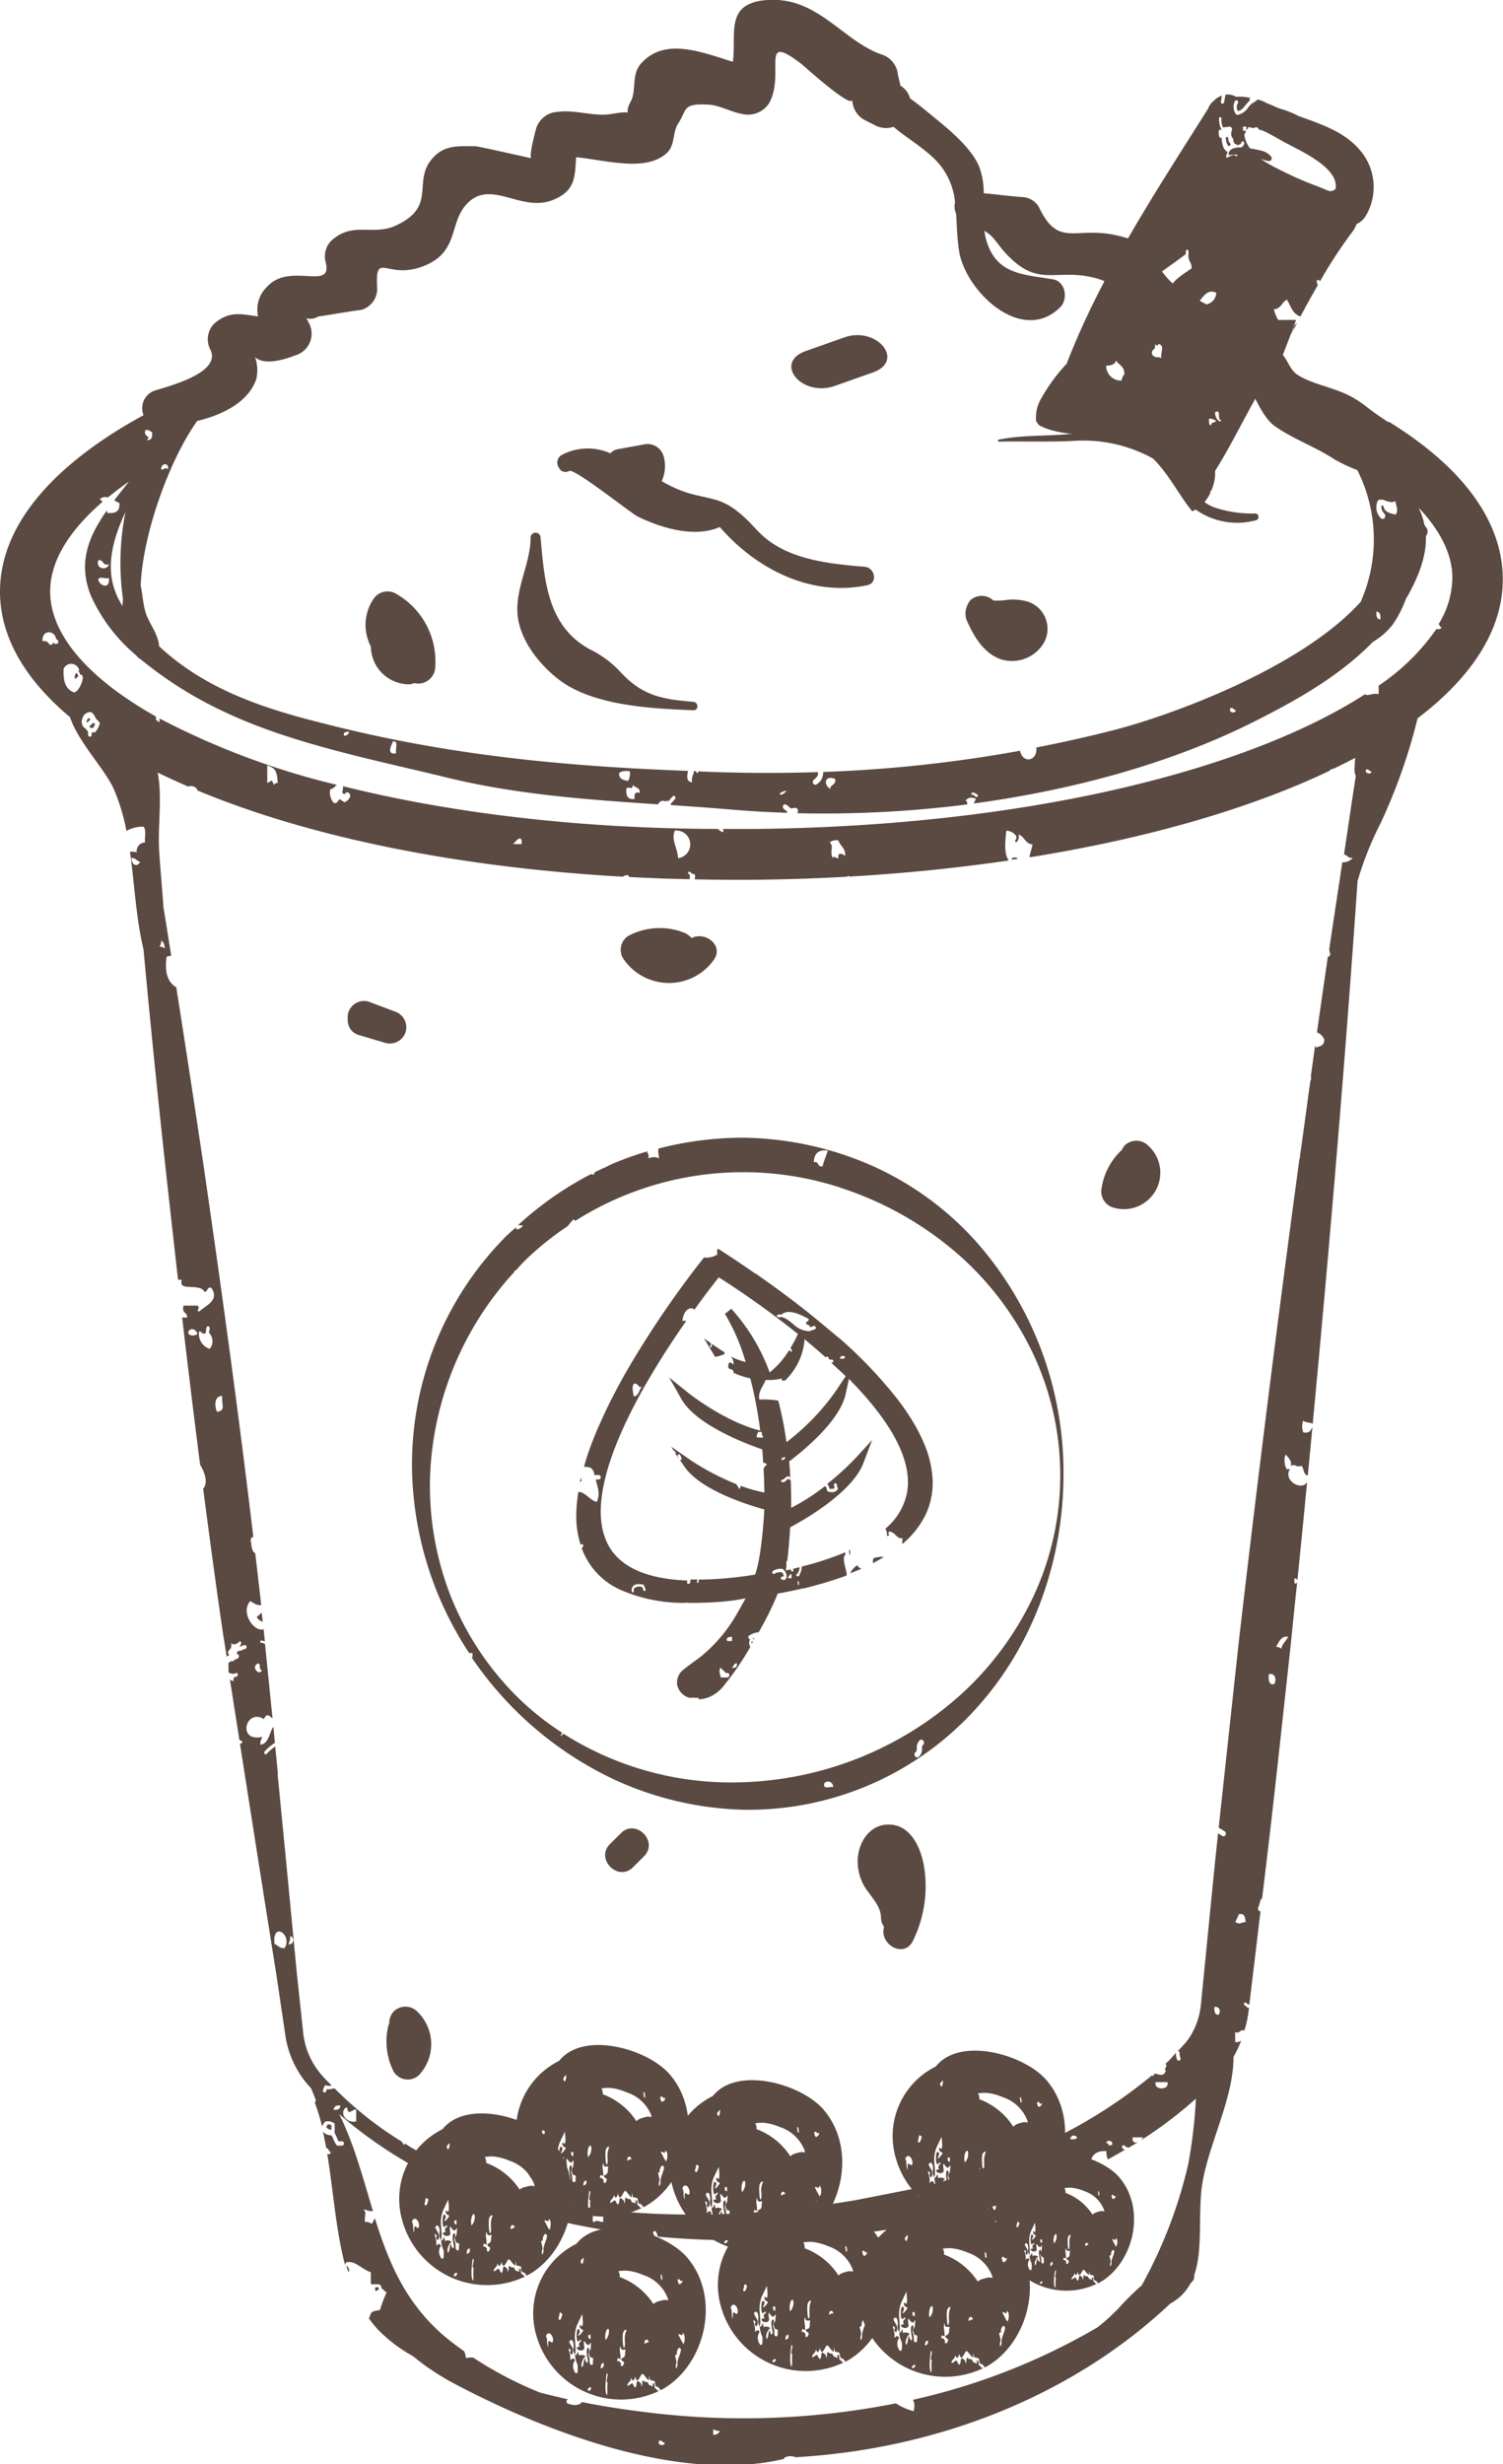
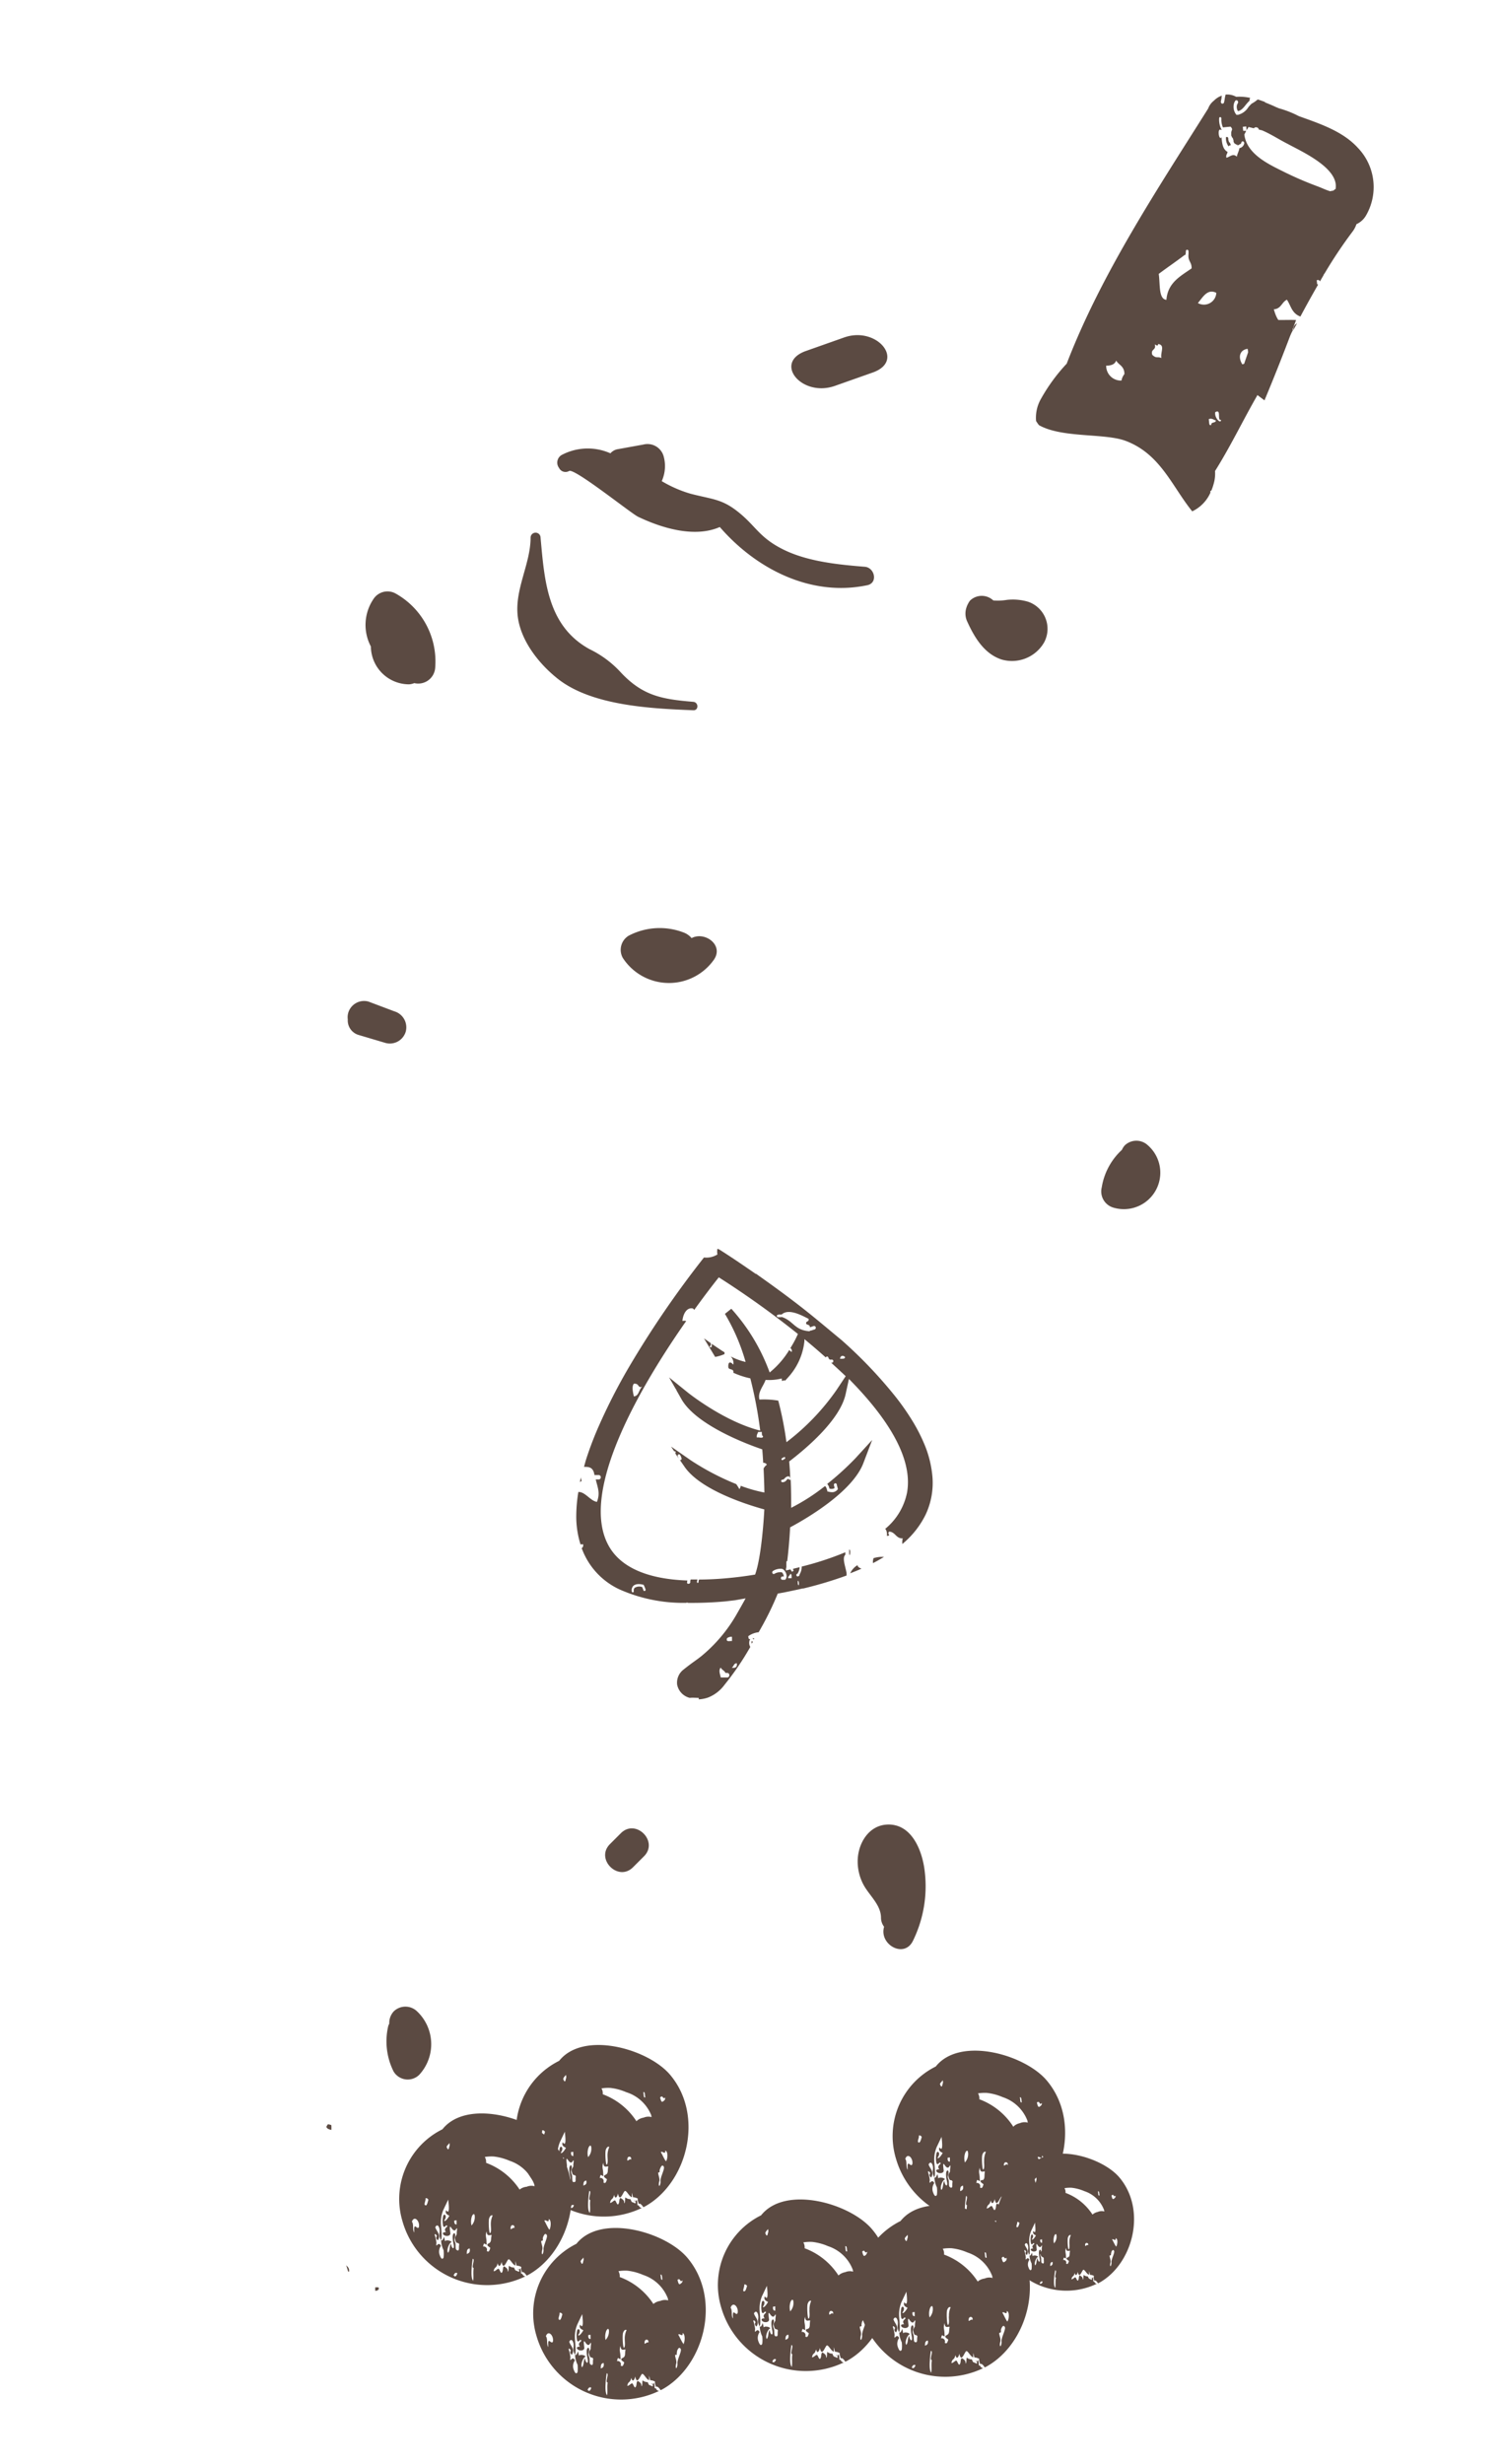
<svg xmlns="http://www.w3.org/2000/svg" viewBox="0 0 223.13 365.77">
  <defs>
    <style>.cls-1{fill:#5b4a42}.cls-2{fill:#5a4a42}</style>
  </defs>
  <title>slush</title>
  <g id="Layer_2" data-name="Layer 2">
    <g id="Layer_1-2" data-name="Layer 1">
      <path class="cls-1" d="M162.45 338.49a.38.38 0 0 1 0 .13c.06-.28.42.05.55.32l.19-.09c5-2.77 7.09-10.76 3-15.62-2.6-3.09-10.29-5.29-13.17-1.66a9.23 9.23 0 0 0-4.74 10.91 10.44 10.44 0 0 0 14.55 6.52.43.43 0 0 1-.37-.32h-.12c-.06 0 0-.48-.13-.65-.06.2-.19.14-.3 0 0 .11.1.16.16.1.11.41-.08.25-.2.19s-.2 0-.39-.42a.88.88 0 0 1-.6-.21c-.06.16 0 .71-.15.68.06-.39-.31-.51-.42-.62-.19.13-.11.38-.2.63-.17.47-.32-.3-.46-.33s-.38.32-.59.28c.14-.62.31-.24.49-.94.12.57.37.28.45-.16.25 1.2.64-.31.85-.31s.49.67.84.75v-.52c0-.04.08.31.14.53a1.18 1.18 0 0 1 .58.16c-.11.26 0 .52.04.65zm-12.22-5.31c-.19.46-.65-.78-.55.65-.25-.3 0-1-.29-1.28.29-.82.97-.07.84.62zm4.47-.76v.5c-.16 0-.3-.08-.27-.47zm-.87-9.19a.6.6 0 0 1 0 .48c-.07.38-.17.39-.32 0 .09-.29.2-.28.31-.49zm-2.83 7.38c-.27 0 .09-.6 0-.76.13-.06.25 0 .35.16-.1.25-.15.6-.35.6zm3.47 8.42l-.12-.06c.1-.3.27-.38.44-.28-.07.22-.18.31-.31.31zm.29-3.08c-.22 0-.17-.39-.19-.68s-.18-.4-.12-.7.14-.43 0-.63c-.36 0-.19.95-.11 1.32.14.69-.23.58-.31-.07-.21.31-.09.79-.34 1.08-.24-.32.18-1.25.42-1.25-.11-.23-.71-.29-.82-.11a2.92 2.92 0 0 0-.1-.52c-.07.16-.21.57-.35.38a2.86 2.86 0 0 0 .3 1.2 3.49 3.49 0 0 1 0 .88c-.2.36-.39-.08-.5-.41a1.17 1.17 0 0 1 .18-1c-.33-.69-.64.48-.54-.37a4.26 4.26 0 0 0-.22-1c.09-.18.2.08.28.15-.15.19-.11.36.1.52.42-.68-.18-1.07-.31-1.55.24-.52.58 0 .51.61a1.38 1.38 0 0 0 .15.91c.2-.25 0-1.61 0-2.1a3.86 3.86 0 0 1 .29-1.46l.58-1.23c0 .46.23 1.93-.25 1.24-.19.45.24.58.38.67-.07.14-.49.81-.62.57.46-.55 0-.94-.11-.55a2.72 2.72 0 0 0 0 1.2c.22.32.31-.29.5 0-.09.18-.49.32-.17.71 0 0-.37 0-.37.14 0 .35.82.46.89.06 0-.17-.19-1.18.11-.72.15.23.38.48.55.2.28-.45 0 .39.1.57-.17.36-.28.35-.16.74s.27.13.45.46c-.04.44.13.79-.19.79zm1.15.41c0-.49.1-.54.33-.61.11.49-.15.53-.32.62zm.74 3.23c-.35-.32-.11-2.1 0-2.58.35 0-.23 1.08.12 1.08-.13.57-.03.91-.11 1.51zm-.19-6.61a2 2 0 0 1 .06-1.11c.06-.14.23-.38.31-.13a1.45 1.45 0 0 1-.36 1.26zm9.24.49c-.13-.06-.58-1.1-.6-1 .09-.3.58.38.52-.23.38.06.28.94.09 1.24zm-.11-7.56c.05.15 0 .27-.06.33-.31.29-.38.29-.52-.33.39-.35.25.31.59.01zm-.63 8.45c.1-.26.27-.53.43-.25s-.49 1.33-.38 1.81c-.08.75-.31.49-.16-.05.1-.37-.12-.68-.13-1.06.38-.07.11-.1.28-.44zm-1.73-8.48c-.24.14-.16-.33-.24-.58.24-.12.17.34.25.59zm-4.71 9.2c-.48.21.1.43.17.55-.12.38-.18.53-.42.37a.38.38 0 0 0-.44-.52c.12-.36.06-.42.28-.29s.14 0 .14-.2c0-.65-.18-.69 0-1.32.08.67.36.4.61.44-.13.51.04.81-.33.98zm.23-2.2c0 .26.08.81-.07 1s-.24-1.45-.14-1.74.25-.44.43-.35a2.44 2.44 0 0 0-.21 1.1zm2.77.41c-.08-.2-.4.22-.42.06-.1-.63.62-.43.43-.05zm.66-4.57a8.12 8.12 0 0 0-4-3.21 1.12 1.12 0 0 0-.15-.7 5.05 5.05 0 0 1 1.07-.06 6.58 6.58 0 0 1 1.87.5 4.71 4.71 0 0 1 2.94 2.81c0 .07 0 .14.06.22a1.4 1.4 0 0 0-1 .06 1.61 1.61 0 0 0-.78.39zm-64.81 25.51a.47.47 0 0 1 0 .17c.08-.35.52.06.69.4l.24-.11c6.28-3.47 8.88-13.46 3.75-19.54-3.25-3.86-12.87-6.61-16.48-2.08a11.54 11.54 0 0 0-5.93 13.65 13.07 13.07 0 0 0 18.2 8.19.53.53 0 0 1-.46-.39h-.15c-.08 0 0-.6-.17-.81-.08.25-.23.18-.38.05.06.13.12.2.2.12.14.52-.1.31-.25.24-.32-.13-.25 0-.48-.52a1.1 1.1 0 0 1-.75-.26c-.08.21 0 .89-.19.85.07-.49-.38-.64-.53-.77-.24.16-.13.48-.25.78-.22.58-.4-.38-.58-.41s-.47.4-.73.35c.18-.78.38-.3.61-1.18.15.72.46.35.57-.2.31 1.5.8-.39 1.06-.38s.61.83 1 .93v-.65c0-.05.1.39.17.66a1.47 1.47 0 0 1 .72.21c-.07.22.07.54.12.7zm-15.29-6.65c-.23.57-.82-1-.68.81-.31-.37-.05-1.23-.36-1.6.35-1.01 1.21-.07 1.04.79zm5.59-1v.62c-.2 0-.38-.1-.33-.59zm-1.09-11.5a.75.75 0 0 1 0 .6c-.08.48-.21.48-.39 0 .1-.29.25-.29.39-.55zm-3.53 9.25c-.34 0 .11-.75 0-1 .16-.08.31 0 .44.2-.13.4-.2.84-.44.85zm4.34 10.53l-.16-.08c.13-.38.33-.48.55-.35-.08.32-.21.47-.38.48zm.37-3.86c-.27 0-.22-.49-.24-.85s-.23-.5-.15-.87.18-.54 0-.79c-.45.05-.23 1.19-.14 1.65.18.86-.29.72-.39-.09-.26.39-.12 1-.43 1.35-.3-.4.22-1.56.53-1.57-.14-.29-.89-.36-1-.14a3.66 3.66 0 0 0-.13-.65c-.09.2-.26.71-.44.47a3.58 3.58 0 0 0 .37 1.5 4.37 4.37 0 0 1 0 1.11c-.25.45-.48-.09-.62-.52a1.47 1.47 0 0 1 .23-1.22c-.41-.86-.8.6-.67-.46a5.33 5.33 0 0 0-.27-1.21c.11-.22.26.1.35.19-.18.24-.14.45.13.65.53-.85-.22-1.34-.38-1.94.31-.64.73 0 .64.76a1.73 1.73 0 0 0 .19 1.14c.25-.32 0-2 0-2.63a4.83 4.83 0 0 1 .36-1.83l.73-1.54c.06.58.29 2.41-.31 1.56-.24.56.31.73.48.83-.08.17-.61 1-.78.72.57-.68 0-1.17-.14-.68a3.4 3.4 0 0 0 0 1.5c.28.41.39-.37.63 0-.11.23-.61.4-.21.89 0 0-.47 0-.46.18 0 .43 1 .58 1.11.07 0-.22-.24-1.47.13-.9.19.29.47.6.69.25.35-.56.06.49.13.71-.22.45-.35.44-.2.93.2.65.34.16.57.57-.12.54.09.96-.3.92zm1.43.52c0-.62.13-.68.42-.77.13.67-.2.72-.41.83zm.93 4c-.44-.4-.14-2.63-.06-3.22.44 0-.29 1.35.15 1.35-.11.8.02 1.21-.08 1.97zm-.24-8.26A2.44 2.44 0 0 1 90 346c.08-.18.28-.47.39-.16a1.82 1.82 0 0 1-.5 1.51zm11.56.61c-.16-.07-.72-1.38-.75-1.28.11-.38.72.47.65-.28.42.18.35 1.29.11 1.69zm-.14-9.46c.06.19 0 .33-.07.42-.38.36-.47.36-.65-.41.48-.37.31.47.73.09zm-.79 10.57c.12-.32.33-.67.54-.31s-.61 1.67-.47 2.27c-.1.94-.39.62-.2-.06.13-.46-.15-.85-.16-1.32.47-.01.13-.05.3-.48zm-2.16-10.61c-.3.17-.2-.41-.3-.73.3-.06.21.52.31.83zM92.46 350c-.59.26.12.54.21.68-.15.48-.23.66-.53.46a.48.48 0 0 0-.55-.66c.14-.45.08-.53.35-.36s.18 0 .17-.25c0-.82-.23-.86 0-1.65.09.84.45.5.76.55-.15.62.06 1-.41 1.23zm.29-2.75c0 .33.1 1-.09 1.23s-.29-1.81-.17-2.17.31-.55.53-.44a3 3 0 0 0-.27 1.36zm3.47.52c-.1-.25-.51.28-.53.08-.07-.85.77-.59.53-.1zM97 342a10.16 10.16 0 0 0-5-4 1.4 1.4 0 0 0-.19-.87 6.32 6.32 0 0 1 1.33-.07 8.23 8.23 0 0 1 2.34.63 5.89 5.89 0 0 1 3.68 3.52c0 .09 0 .18.07.27a1.76 1.76 0 0 0-1.2.07A2 2 0 0 0 97 342zm-19.52-4.77a.47.47 0 0 1 0 .17c.08-.35.52.06.69.4l.24-.11c6.28-3.47 8.88-13.46 3.75-19.54-3.25-3.86-12.87-6.61-16.48-2.08a11.54 11.54 0 0 0-5.93 13.65A13.07 13.07 0 0 0 78 337.9a.53.53 0 0 1-.46-.39h-.15c-.08 0 0-.6-.17-.81-.08.25-.23.18-.38.05.06.13.12.2.2.12.14.52-.1.31-.25.24-.32-.13-.25 0-.48-.52a1.1 1.1 0 0 1-.75-.26c-.08.21 0 .89-.19.85.07-.49-.38-.64-.53-.77-.24.16-.13.48-.25.78-.22.58-.4-.38-.58-.41s-.47.4-.73.35c.18-.78.38-.3.61-1.18.15.72.46.35.57-.2.31 1.5.8-.39 1.06-.38s.61.83 1 .93v-.65c0-.05.1.39.17.66a1.47 1.47 0 0 1 .72.21c-.11.23.02.56.07.71zm-15.29-6.65c-.23.57-.82-1-.68.81-.31-.37-.05-1.23-.36-1.6.36-1.01 1.21-.07 1.04.79zm5.59-1v.62c-.2 0-.38-.1-.33-.59zm-1.09-11.5a.75.75 0 0 1 0 .6c-.08.48-.21.48-.39 0 .11-.29.25-.29.39-.54zm-3.53 9.25c-.34 0 .11-.75 0-1 .16-.08.31 0 .44.2-.13.4-.19.84-.43.85zm4.34 10.53l-.16-.08c.13-.38.33-.48.55-.35-.08.33-.21.47-.38.49zm.37-3.86c-.27 0-.22-.49-.24-.85s-.23-.5-.15-.87.18-.54 0-.79c-.45.05-.23 1.19-.14 1.65.18.86-.29.72-.39-.09-.26.39-.12 1-.43 1.35-.3-.4.22-1.56.53-1.57-.14-.29-.89-.36-1-.14a3.66 3.66 0 0 0-.13-.65c-.09.2-.26.71-.44.47a3.58 3.58 0 0 0 .37 1.5 4.37 4.37 0 0 1 0 1.11c-.25.45-.48-.09-.62-.52a1.47 1.47 0 0 1 .23-1.22c-.41-.86-.8.6-.67-.46a5.33 5.33 0 0 0-.27-1.21c.11-.22.26.1.35.19-.18.24-.14.45.13.65.53-.85-.22-1.34-.38-1.94.31-.64.73 0 .64.76a1.73 1.73 0 0 0 .19 1.14c.25-.32 0-2 0-2.63a4.83 4.83 0 0 1 .36-1.83l.73-1.54c.06.58.29 2.41-.31 1.56-.24.56.31.73.48.83-.08.17-.61 1-.78.72.57-.68 0-1.17-.14-.68a3.4 3.4 0 0 0 0 1.5c.28.41.39-.37.63 0-.11.23-.61.4-.21.89 0 0-.47 0-.46.18 0 .43 1 .58 1.11.07 0-.22-.24-1.47.13-.9.19.29.47.6.69.25.35-.56.06.49.13.71-.22.45-.35.44-.2.93.2.65.34.16.57.57-.12.54.09.96-.3.92zm1.43.52c0-.62.13-.68.42-.77.14.67-.19.72-.41.83zm.93 4c-.44-.4-.14-2.63-.06-3.22.44 0-.29 1.35.15 1.35-.11.8.02 1.22-.08 1.97zm-.23-8.17a2.44 2.44 0 0 1 .07-1.39c.08-.18.28-.47.39-.16a1.82 1.82 0 0 1-.46 1.55zm11.56.61c-.16-.07-.72-1.38-.75-1.28.11-.38.72.47.65-.28.41.1.34 1.2.1 1.6zm-.14-9.46c.06.19 0 .33-.07.42-.38.36-.47.36-.65-.41.47-.45.3.38.72 0zm-.79 10.57c.12-.32.33-.67.54-.31s-.61 1.67-.47 2.27c-.1.94-.39.62-.2-.06.13-.46-.15-.85-.16-1.32.47-.1.13-.14.29-.57zm-2.16-10.61c-.3.17-.2-.41-.3-.73.3-.15.2.43.3.74zM72.58 333c-.59.26.12.54.21.68-.15.48-.23.66-.53.46a.48.48 0 0 0-.55-.66c.14-.45.08-.53.35-.36s.18 0 .17-.25c0-.82-.23-.86 0-1.65.09.84.45.5.76.55-.15.62.01 1-.41 1.23zm.29-2.75c0 .33.1 1-.09 1.23s-.29-1.81-.17-2.17.31-.55.53-.44a3 3 0 0 0-.27 1.36zm3.47.52c-.1-.25-.51.28-.53.08-.08-.85.76-.59.52-.1zm.82-5.72a10.16 10.16 0 0 0-5-4 1.4 1.4 0 0 0-.19-.87 6.32 6.32 0 0 1 1.33-.07 8.23 8.23 0 0 1 2.34.63 5.89 5.89 0 0 1 3.68 3.52c0 .09 0 .18.07.27a1.76 1.76 0 0 0-1.2.07 2 2 0 0 0-1.03.4z" />
      <path class="cls-1" d="M94.81 327.07a.47.47 0 0 1 0 .17c.08-.35.52.06.69.4l.24-.11c6.28-3.47 8.88-13.46 3.75-19.54-3.25-3.86-12.87-6.61-16.48-2.08a11.54 11.54 0 0 0-5.93 13.65 13.07 13.07 0 0 0 18.2 8.19.53.53 0 0 1-.46-.39h-.15c-.08 0 0-.6-.17-.81-.08.25-.23.18-.38.05.06.13.12.2.2.12.14.52-.1.31-.25.24-.32-.13-.25 0-.48-.52a1.1 1.1 0 0 1-.75-.26c-.08.21 0 .89-.19.85.07-.49-.38-.64-.53-.77-.24.16-.13.48-.25.78-.22.58-.4-.38-.58-.41s-.47.4-.73.35c.18-.78.38-.3.61-1.18.15.72.46.35.57-.2.31 1.5.8-.39 1.06-.38s.61.83 1 .93v-.65c0-.05.1.39.17.66a1.47 1.47 0 0 1 .72.21c-.07.22.07.54.12.7zm-15.29-6.65c-.23.57-.82-1-.68.81-.31-.37-.05-1.23-.36-1.6.35-1.01 1.21-.07 1.04.79zm5.59-1v.62c-.2 0-.38-.1-.33-.59zM84 308a.75.75 0 0 1 0 .6c-.08.48-.21.48-.39 0 .12-.37.27-.37.39-.6zm-3.53 9.25c-.34 0 .11-.75 0-1 .16-.08.31 0 .44.2-.12.32-.18.76-.42.77zm4.34 10.53l-.16-.08c.13-.38.33-.48.55-.35-.06.24-.2.39-.36.4zm.37-3.86c-.27 0-.22-.49-.24-.85s-.23-.5-.15-.87.18-.54 0-.79c-.45.05-.23 1.19-.14 1.65.18.86-.29.72-.39-.09-.26.39-.12 1-.43 1.35-.3-.4.22-1.56.53-1.57-.14-.29-.89-.36-1-.14a3.66 3.66 0 0 0-.13-.65c-.09.2-.26.71-.44.47a3.58 3.58 0 0 0 .37 1.5 4.37 4.37 0 0 1 0 1.11c-.25.45-.48-.09-.62-.52a1.47 1.47 0 0 1 .23-1.22c-.41-.86-.8.6-.67-.46a5.33 5.33 0 0 0-.27-1.21c.11-.22.26.1.35.19-.18.24-.14.45.13.65.53-.85-.22-1.34-.38-1.94.31-.64.73 0 .64.76a1.73 1.73 0 0 0 .19 1.14c.25-.32 0-2 0-2.63a4.83 4.83 0 0 1 .36-1.83l.73-1.54c.06.58.29 2.41-.31 1.56-.24.56.31.73.48.83-.08.17-.61 1-.78.72.57-.68 0-1.17-.14-.68a3.4 3.4 0 0 0 0 1.5c.28.41.39-.37.63 0-.11.23-.61.4-.21.89 0 0-.47 0-.46.18 0 .43 1 .58 1.11.07 0-.22-.24-1.47.13-.9.19.29.47.6.69.25.35-.56.06.49.13.71-.22.45-.35.44-.2.93.2.65.34.16.57.57-.11.46.11.88-.29.84zm1.43.52c0-.62.13-.68.42-.77.15.59-.18.64-.39.75zm.93 4c-.44-.4-.14-2.63-.06-3.22.44 0-.29 1.35.15 1.35-.09.72.04 1.13-.06 1.89zm-.24-8.26a2.44 2.44 0 0 1 .07-1.39c.08-.18.28-.47.39-.16a1.82 1.82 0 0 1-.44 1.56zm11.56.61c-.16-.07-.72-1.38-.75-1.28.11-.38.72.47.65-.28.44.1.37 1.21.13 1.57zm-.14-9.46c.06.19 0 .33-.07.42-.38.36-.47.36-.65-.41.5-.45.33.39.75.01zM98 321.92c.12-.32.33-.67.54-.31s-.61 1.67-.47 2.27c-.1.94-.39.62-.2-.06.13-.46-.15-.85-.16-1.32.42-.11.08-.15.29-.58zm-2.2-10.61c-.3.17-.2-.41-.3-.73.29-.16.2.42.3.73zm-5.9 11.51c-.59.26.12.54.21.68-.15.48-.23.66-.53.46a.48.48 0 0 0-.55-.66c.14-.45.08-.53.35-.36s.18 0 .17-.25c0-.82-.23-.86 0-1.65.09.84.45.5.76.55-.15.64.05 1.02-.41 1.23zm.29-2.75c0 .33.1 1-.09 1.23s-.29-1.81-.17-2.17.31-.55.53-.44a3 3 0 0 0-.27 1.38zm3.47.52c-.1-.25-.51.28-.53.08-.07-.81.77-.57.53-.08zm.82-5.72a10.16 10.16 0 0 0-5-4 1.4 1.4 0 0 0-.19-.87 6.32 6.32 0 0 1 1.33-.07 8.23 8.23 0 0 1 2.34.63 5.89 5.89 0 0 1 3.73 3.44c0 .09 0 .18.07.27a1.76 1.76 0 0 0-1.2.07 2 2 0 0 0-1.08.53z" />
-       <path class="cls-1" d="M117.63 332.29a.47.47 0 0 1 0 .17c.08-.35.52.06.69.4l.24-.11c6.28-3.47 8.88-13.46 3.75-19.54-3.25-3.86-12.87-6.61-16.48-2.08a11.54 11.54 0 0 0-5.93 13.65 13.07 13.07 0 0 0 18.2 8.19.53.53 0 0 1-.46-.39h-.15c-.08 0 0-.6-.17-.81-.08.25-.23.18-.38.05.06.13.12.2.2.12.14.52-.1.31-.25.24-.32-.13-.25 0-.48-.52a1.1 1.1 0 0 1-.75-.26c-.08.21 0 .89-.19.85.07-.49-.38-.64-.53-.77-.24.16-.13.48-.25.78-.22.58-.4-.38-.58-.41s-.47.4-.73.35c.18-.78.38-.3.61-1.18.15.72.46.35.57-.2.31 1.5.8-.39 1.06-.38s.61.83 1 .93v-.65c0-.05.1.39.17.66a1.47 1.47 0 0 1 .72.21c-.06.21.08.54.12.7zm-15.29-6.65c-.23.57-.82-1-.68.81-.31-.37-.05-1.23-.36-1.6.36-1.01 1.22-.07 1.05.79zm5.59-1v.62c-.2 0-.38-.1-.33-.59zm-1.09-11.5a.75.75 0 0 1 0 .6c-.08.48-.21.48-.39 0 .11-.3.25-.3.4-.55zm-3.53 9.25c-.34 0 .11-.75 0-1 .16-.08.31 0 .44.2-.13.41-.19.84-.43.85zm4.35 10.61l-.16-.08c.13-.38.33-.48.55-.35-.05.24-.22.43-.39.43zm.37-3.86c-.27 0-.22-.49-.24-.85s-.23-.5-.15-.87.18-.54 0-.79c-.45.05-.23 1.19-.14 1.65.18.86-.29.72-.39-.09-.26.39-.12 1-.43 1.35-.3-.4.22-1.56.53-1.57-.14-.29-.89-.36-1-.14a3.66 3.66 0 0 0-.13-.65c-.09.2-.26.71-.44.47a3.58 3.58 0 0 0 .37 1.5 4.37 4.37 0 0 1 0 1.11c-.25.45-.48-.09-.62-.52a1.47 1.47 0 0 1 .23-1.22c-.41-.86-.8.6-.67-.46a5.33 5.33 0 0 0-.27-1.21c.11-.22.26.1.35.19-.18.24-.14.45.13.65.53-.85-.22-1.34-.38-1.94.31-.64.73 0 .64.76a1.73 1.73 0 0 0 .19 1.14c.25-.32 0-2 0-2.63a4.83 4.83 0 0 1 .36-1.83l.73-1.54c.06.58.29 2.41-.31 1.56-.24.56.31.73.48.83-.08.17-.61 1-.78.72.57-.68 0-1.17-.14-.68a3.4 3.4 0 0 0 0 1.5c.28.41.39-.37.63 0-.11.23-.61.4-.21.89 0 0-.47 0-.46.18 0 .43 1 .58 1.11.07 0-.22-.24-1.47.13-.9.19.29.47.6.69.25.35-.56.06.49.13.71-.22.45-.35.44-.2.93.2.65.34.16.57.57-.13.45.09.87-.34.83zm1.43.52c0-.62.13-.68.42-.77.12.58-.2.64-.42.74zm.93 4c-.44-.4-.14-2.63-.06-3.22.44 0-.29 1.35.15 1.35-.12.72.02 1.13-.09 1.88zm-.24-8.26a2.44 2.44 0 0 1 .07-1.39c.08-.18.28-.47.39-.16a1.82 1.82 0 0 1-.46 1.56zm11.56.61c-.16-.07-.72-1.38-.75-1.28.11-.38.72.47.65-.28.39.1.39 1.2.1 1.55zm-.14-9.46c.06.19 0 .33-.07.42-.38.36-.47.36-.65-.41.47-.45.3.38.72 0zm-.79 10.57c.12-.32.33-.67.54-.31s-.61 1.67-.47 2.27c-.1.94-.39.62-.2-.06.13-.46-.15-.85-.16-1.32.51-.1.13-.14.3-.57zm-2.16-10.61c-.3.17-.2-.41-.3-.73.3-.14.2.44.31.75zM112.73 328c-.59.26.12.54.21.68-.15.48-.23.66-.53.46a.48.48 0 0 0-.55-.66c.14-.45.08-.53.35-.36s.18 0 .17-.25c0-.82-.23-.86 0-1.65.09.84.45.5.76.55-.14.68.05 1.06-.41 1.23zm.29-2.75c0 .33.1 1-.09 1.23s-.29-1.81-.17-2.17.31-.55.53-.44a3 3 0 0 0-.29 1.41zm3.47.52c-.1-.25-.51.28-.53.08-.08-.77.77-.53.53-.05zm.82-5.72a10.16 10.16 0 0 0-5-4 1.4 1.4 0 0 0-.19-.87 6.32 6.32 0 0 1 1.33-.07 8.23 8.23 0 0 1 2.34.63 5.89 5.89 0 0 1 3.68 3.52c0 .09 0 .18.07.27a1.76 1.76 0 0 0-1.2.07 2 2 0 0 0-1.03.48z" />
      <path class="cls-1" d="M124.79 350a.47.47 0 0 1 0 .17c.08-.35.52.06.69.4l.24-.11c6.28-3.47 8.88-13.46 3.75-19.54-3.25-3.86-12.87-6.61-16.48-2.08a11.54 11.54 0 0 0-5.93 13.65 13.07 13.07 0 0 0 18.2 8.19.53.53 0 0 1-.46-.39h-.15c-.08 0 0-.6-.17-.81-.08.25-.23.18-.38.05.06.13.12.2.2.12.14.52-.1.31-.25.24-.32-.13-.25 0-.48-.52a1.1 1.1 0 0 1-.75-.26c-.08.21 0 .89-.19.85.07-.49-.38-.64-.53-.77-.24.16-.13.48-.25.78-.22.58-.4-.38-.58-.41s-.47.4-.73.35c.18-.78.38-.3.61-1.18.15.72.46.35.57-.2.31 1.5.8-.39 1.06-.38s.61.83 1 .93v-.65c0-.05.1.39.17.66a1.47 1.47 0 0 1 .72.21c-.06.19.08.52.12.7zm-15.29-6.65c-.23.57-.82-1-.68.81-.31-.37-.05-1.23-.36-1.6.36-1.03 1.22-.1 1.05.77zm5.59-1v.65c-.2 0-.38-.1-.33-.59zM114 330.88a.75.75 0 0 1 0 .6c-.08.48-.21.48-.39 0 .11-.35.25-.35.39-.6zm-3.53 9.25c-.34 0 .11-.75 0-1 .16-.08.31 0 .44.2-.13.35-.19.78-.43.79zm4.34 10.53l-.16-.08c.13-.38.33-.48.55-.35-.07.27-.2.41-.38.43zm.37-3.86c-.27 0-.22-.49-.24-.85s-.23-.5-.15-.87.18-.54 0-.79c-.45.05-.23 1.19-.14 1.65.18.86-.29.72-.39-.09-.26.39-.12 1-.43 1.35-.3-.4.22-1.56.53-1.57-.14-.29-.89-.36-1-.14a3.66 3.66 0 0 0-.13-.65c-.09.2-.26.71-.44.47a3.58 3.58 0 0 0 .37 1.5 4.37 4.37 0 0 1 0 1.11c-.25.45-.48-.09-.62-.52a1.47 1.47 0 0 1 .23-1.22c-.41-.86-.8.6-.67-.46a5.33 5.33 0 0 0-.27-1.21c.11-.22.26.1.35.19-.18.24-.14.45.13.65.53-.85-.22-1.34-.38-1.94.31-.64.73 0 .64.76a1.73 1.73 0 0 0 .19 1.14c.25-.32 0-2 0-2.63a4.83 4.83 0 0 1 .36-1.83l.73-1.54c.06.58.29 2.41-.31 1.56-.24.56.31.73.48.83-.08.17-.61 1-.78.72.57-.68 0-1.17-.14-.68a3.4 3.4 0 0 0 0 1.5c.28.41.39-.37.63 0-.11.23-.61.4-.21.89 0 0-.47 0-.46.18 0 .43 1 .58 1.11.07 0-.22-.24-1.47.13-.9.19.29.47.6.69.25.35-.56.06.49.13.71-.22.45-.35.44-.2.93.2.65.34.16.57.57-.12.48.1.9-.3.86zm1.43.52c0-.62.13-.68.42-.77.14.61-.19.66-.41.77zm.93 4c-.44-.4-.14-2.63-.06-3.22.44 0-.29 1.35.15 1.35-.11.74.03 1.16-.08 1.91zm-.24-8.26a2.44 2.44 0 0 1 .07-1.39c.08-.18.28-.47.39-.16a1.82 1.82 0 0 1-.45 1.59zm11.56.61c-.16-.07-.72-1.38-.75-1.28.11-.38.72.47.65-.28.42.13.36 1.23.11 1.6zm-.14-9.46c.06.19 0 .33-.07.42-.38.36-.47.36-.65-.41.48-.42.31.41.73.03zm-.79 10.57c.12-.32.33-.67.54-.31s-.61 1.67-.47 2.27c-.1.94-.39.62-.2-.06.13-.46-.15-.85-.16-1.32.48-.07.14-.11.31-.54zm-2.16-10.61c-.3.17-.2-.41-.3-.73.31-.12.21.46.32.77zm-5.9 11.51c-.59.26.12.54.21.68-.15.48-.23.66-.53.46a.48.48 0 0 0-.55-.66c.14-.45.08-.53.35-.36s.18 0 .17-.25c0-.82-.23-.86 0-1.65.09.84.45.5.76.55-.13.68.07 1.06-.39 1.27zm.29-2.75c0 .33.1 1-.09 1.23s-.29-1.81-.17-2.17.31-.55.53-.44a3 3 0 0 0-.25 1.45zm3.47.52c-.1-.25-.51.28-.53.08-.1-.77.79-.53.55-.04zm.82-5.72a10.16 10.16 0 0 0-5-4 1.4 1.4 0 0 0-.19-.87 6.32 6.32 0 0 1 1.33-.07 8.23 8.23 0 0 1 2.34.63 5.89 5.89 0 0 1 3.68 3.52c0 .09 0 .18.07.27a1.76 1.76 0 0 0-1.2.07 2 2 0 0 0-1.01.49z" />
      <path class="cls-1" d="M145.49 350.85a.47.47 0 0 1 0 .17c.08-.35.52.06.69.4l.24-.11c6.28-3.47 8.88-13.46 3.75-19.54-3.25-3.86-12.87-6.61-16.48-2.08a11.54 11.54 0 0 0-5.93 13.65 13.07 13.07 0 0 0 18.2 8.19.53.53 0 0 1-.46-.39h-.15c-.08 0 0-.6-.17-.81-.08.25-.23.18-.38.05.06.13.12.2.2.12.14.52-.1.31-.25.24-.32-.13-.25 0-.48-.52a1.1 1.1 0 0 1-.75-.26c-.08.21 0 .89-.19.85.07-.49-.38-.64-.53-.77-.24.16-.13.48-.25.78-.22.58-.4-.38-.58-.41s-.47.4-.73.35c.18-.78.38-.3.61-1.18.15.72.46.35.57-.2.31 1.5.8-.39 1.06-.38s.61.83 1 .93v-.65c0-.05.1.39.17.66a1.47 1.47 0 0 1 .72.21c-.06.22.07.54.12.7zm-15.29-6.65c-.23.57-.82-1-.68.81-.31-.37-.05-1.23-.36-1.6.36-1.01 1.21-.07 1.04.79zm5.59-1v.62c-.2 0-.38-.1-.33-.59zm-1.09-11.5a.75.75 0 0 1 0 .6c-.08.48-.21.48-.39 0 .11-.3.25-.3.39-.54zm-3.52 9.3c-.34 0 .11-.75 0-1 .16-.08.31 0 .44.2-.14.35-.2.8-.44.8zm4.34 10.53l-.16-.08c.13-.38.33-.48.55-.35-.09.27-.22.42-.39.44zm.37-3.86c-.27 0-.22-.49-.24-.85s-.23-.5-.15-.87.18-.54 0-.79c-.45.05-.23 1.19-.14 1.65.18.86-.29.72-.39-.09-.26.39-.12 1-.43 1.35-.3-.4.22-1.56.53-1.57-.14-.29-.89-.36-1-.14a3.66 3.66 0 0 0-.13-.65c-.09.2-.26.71-.44.47a3.58 3.58 0 0 0 .37 1.5 4.37 4.37 0 0 1 0 1.11c-.25.45-.48-.09-.62-.52a1.47 1.47 0 0 1 .23-1.22c-.41-.86-.8.6-.67-.46a5.33 5.33 0 0 0-.27-1.21c.11-.22.26.1.35.19-.18.24-.14.45.13.65.53-.85-.22-1.34-.38-1.94.31-.64.73 0 .64.76a1.73 1.73 0 0 0 .19 1.14c.25-.32 0-2 0-2.63a4.83 4.83 0 0 1 .36-1.83l.73-1.54c.06.58.29 2.41-.31 1.56-.24.56.31.73.48.83-.08.17-.61 1-.78.72.57-.68 0-1.17-.14-.68a3.4 3.4 0 0 0 0 1.5c.28.41.39-.37.63 0-.11.23-.61.4-.21.89 0 0-.47 0-.46.18 0 .43 1 .58 1.11.07 0-.22-.24-1.47.13-.9.19.29.47.6.69.25.35-.56.06.49.13.71-.22.45-.35.44-.2.93.2.65.34.16.57.57-.13.49.08.91-.31.87zm1.43.52c0-.62.13-.68.42-.77.13.58-.2.67-.42.78zm.93 4c-.44-.4-.14-2.63-.06-3.22.44 0-.29 1.35.15 1.35-.12.75.01 1.16-.09 1.92zM138 344a2.44 2.44 0 0 1 .07-1.39c.08-.18.28-.47.39-.16A1.82 1.82 0 0 1 138 344zm11.56.61c-.16-.07-.72-1.38-.75-1.28.11-.38.72.47.65-.28.42.07.35 1.17.11 1.53zm-.14-9.46c.06.19 0 .33-.07.42-.38.36-.47.36-.65-.41.48-.49.3.35.73-.03zm-.79 10.57c.12-.32.33-.67.54-.31s-.61 1.67-.47 2.27c-.1.94-.39.62-.2-.06.13-.46-.15-.85-.16-1.32.48-.13.14-.17.3-.6zm-2.16-10.61c-.3.17-.2-.41-.3-.73.31-.18.21.4.31.71zm-5.9 11.51c-.59.26.12.54.21.68-.15.48-.23.66-.53.46a.48.48 0 0 0-.55-.66c.14-.45.08-.53.35-.36s.18 0 .17-.25c0-.82-.23-.86 0-1.65.09.84.45.5.76.55-.13.61.02 1-.39 1.21zm.29-2.75c0 .33.1 1-.09 1.23s-.29-1.81-.17-2.17.31-.55.53-.44a3 3 0 0 0-.25 1.36zm3.47.52c-.1-.25-.51.28-.53.08-.06-.83.78-.59.55-.1zm.82-5.72a10.16 10.16 0 0 0-5-4 1.4 1.4 0 0 0-.19-.87 6.32 6.32 0 0 1 1.33-.07 8.23 8.23 0 0 1 2.34.63 5.89 5.89 0 0 1 3.68 3.52c0 .09 0 .18.07.27a1.76 1.76 0 0 0-1.2.07 2 2 0 0 0-1.01.43z" />
      <path class="cls-1" d="M150.72 327.91a.47.47 0 0 1 0 .17c.08-.35.52.06.69.4l.24-.11c6.28-3.47 8.88-13.46 3.75-19.54-3.25-3.86-12.87-6.61-16.48-2.08a11.54 11.54 0 0 0-5.92 13.64 13.07 13.07 0 0 0 18.2 8.19.53.53 0 0 1-.46-.39h-.15c-.08 0 0-.6-.17-.81-.08.25-.23.18-.38.05.06.13.12.2.2.12.14.52-.1.31-.25.24-.32-.13-.25 0-.48-.52a1.1 1.1 0 0 1-.75-.26c-.08.21 0 .89-.19.85.07-.49-.38-.64-.53-.77-.24.16-.13.48-.25.78-.22.58-.4-.38-.58-.41s-.47.4-.73.35c.18-.78.38-.3.61-1.18.15.72.46.35.57-.2.31 1.5.8-.39 1.06-.38s.61.83 1 .93v-.65c0-.05.1.39.17.66a1.47 1.47 0 0 1 .72.21c-.07.22.07.55.11.71zm-15.29-6.65c-.23.57-.82-1-.68.81-.31-.37-.05-1.23-.36-1.6.36-1.01 1.22-.07 1.05.79zm5.59-1v.62c-.2 0-.38-.1-.33-.59zm-1.09-11.5a.75.75 0 0 1 0 .6c-.08.48-.21.48-.39 0 .11-.3.25-.29.39-.55zm-3.53 9.25c-.34 0 .11-.75 0-1 .16-.08.31 0 .44.2-.13.4-.19.79-.43.85zm4.34 10.53l-.16-.08c.13-.38.33-.48.55-.35-.08.32-.21.47-.38.48zm.37-3.86c-.27 0-.22-.49-.24-.85s-.23-.5-.15-.87.18-.54 0-.79c-.45.05-.23 1.19-.14 1.65.18.86-.29.72-.39-.09-.26.39-.12 1-.43 1.35-.3-.4.22-1.56.53-1.57-.14-.29-.89-.36-1-.14a3.66 3.66 0 0 0-.13-.65c-.09.2-.26.71-.44.47a3.58 3.58 0 0 0 .37 1.5 4.37 4.37 0 0 1 0 1.11c-.25.45-.48-.09-.62-.52a1.47 1.47 0 0 1 .23-1.22c-.41-.86-.8.6-.67-.46a5.33 5.33 0 0 0-.27-1.21c.11-.22.26.1.35.19-.18.24-.14.45.13.65.53-.85-.22-1.34-.38-1.94.31-.64.73 0 .64.76a1.73 1.73 0 0 0 .19 1.14c.25-.32 0-2 0-2.63a4.83 4.83 0 0 1 .36-1.83l.73-1.54c.06.58.29 2.41-.31 1.56-.24.56.31.73.48.83-.08.17-.61 1-.78.72.57-.68 0-1.17-.14-.68a3.4 3.4 0 0 0 0 1.5c.28.41.39-.37.63 0-.11.23-.61.4-.21.89 0 0-.47 0-.46.18 0 .43 1 .58 1.11.07 0-.22-.24-1.47.13-.9.19.29.47.6.69.25.35-.56.06.49.13.71-.22.45-.35.44-.2.93.2.65.34.16.57.57-.12.54.1.96-.3.92zm1.43.52c0-.62.13-.68.42-.77.14.67-.19.72-.41.82zm.93 4c-.44-.4-.14-2.63-.06-3.22.44 0-.29 1.35.15 1.35-.11.8.02 1.21-.08 1.97zm-.24-8.26a2.44 2.44 0 0 1 .07-1.39c.08-.18.28-.47.39-.16a1.82 1.82 0 0 1-.45 1.61zm11.56.61c-.16-.07-.72-1.38-.75-1.28.11-.38.72.47.65-.28.42.18.31 1.29.11 1.65zm-.14-9.46c.06.19 0 .33-.07.42-.38.36-.47.36-.65-.41.48-.37.31.47.73.09zm-.79 10.57c.12-.32.33-.67.54-.31s-.61 1.67-.47 2.27c-.1.94-.39.62-.2-.06.13-.46-.15-.85-.16-1.32.43-.01.14-.05.31-.48zm-2.16-10.61c-.3.17-.2-.41-.3-.73.31-.06.21.52.32.83zm-5.9 11.51c-.59.26.12.54.21.68-.15.48-.23.66-.53.46a.48.48 0 0 0-.55-.66c.14-.45.08-.53.35-.36s.18 0 .17-.25c0-.82-.23-.86 0-1.65.09.84.45.5.76.55-.13.74.07 1.12-.39 1.33zm.29-2.75c0 .33.1 1-.09 1.23s-.29-1.81-.17-2.17.31-.55.53-.44a3 3 0 0 0-.25 1.48zm3.47.52c-.1-.25-.51.28-.53.08-.03-.71.79-.47.55.02zm.82-5.72a10.16 10.16 0 0 0-5-4 1.4 1.4 0 0 0-.19-.87 6.32 6.32 0 0 1 1.33-.07 8.23 8.23 0 0 1 2.34.63 5.89 5.89 0 0 1 3.68 3.52c0 .09 0 .18.07.27a1.76 1.76 0 0 0-1.2.07 2 2 0 0 0-1.01.55zm-47.45-211.43c-4.62-.39-7.49-.87-10.76-4.36a15.34 15.34 0 0 0-4.65-3.46c-6.29-3.46-6.69-10.25-7.27-16.55a.74.74 0 0 0-1.48 0c0 3.94-2.47 7.82-1.88 11.89.52 3.58 3.2 6.91 5.93 9.07 5.07 4 13.85 4.41 20.11 4.66.81.04.79-1.18 0-1.25zm28.74 166.66c-2.73.14-4.29 2.81-4.34 5.32a7.35 7.35 0 0 0 .84 3.57c.85 1.61 2.61 3 2.62 4.93a2.24 2.24 0 0 0 .46 1.35c-.78 2.64 3 4.77 4.29 2.07a18.38 18.38 0 0 0 1.66-10.89c-.46-2.88-2.03-6.53-5.53-6.35zM58.73 88.1a2.49 2.49 0 0 0-3.32.87 6.86 6.86 0 0 0-.35 7 5.67 5.67 0 0 0 5.67 5.61 2.41 2.41 0 0 0 .77-.18 2.52 2.52 0 0 0 3.11-2.34 11.55 11.55 0 0 0-5.88-10.96zm93.89 1.22a8 8 0 0 0-3.16-.27 8.28 8.28 0 0 1-2 .08 2.5 2.5 0 0 0-3.43 0 2.27 2.27 0 0 0-.31.48 2.5 2.5 0 0 0-.22.5 2.78 2.78 0 0 0 .09 2.15c1.06 2.33 2.52 4.8 5.11 5.64a5.51 5.51 0 0 0 6.3-2.53 4.25 4.25 0 0 0-2.38-6.05zm-62-22.03a8.27 8.27 0 0 0-7.26.26 1.31 1.31 0 0 0-.46 1.77l.14.22a1.06 1.06 0 0 0 1.44.38c.72-.53 9.17 6.27 10.25 6.79 3.49 1.67 8.37 3.17 12.13 1.52 5.33 6.16 13.45 10.41 21.89 8.64 1.63-.34 1.11-2.62-.37-2.74-3.9-.31-8.4-.77-11.95-2.49-3.73-1.81-4.19-3.56-6.91-5.7-2.38-1.88-3.74-1.81-7-2.65a18.41 18.41 0 0 1-4.28-1.87 5.43 5.43 0 0 0 .27-3.73 2.49 2.49 0 0 0-3-1.7l-3.92.71a1.9 1.9 0 0 0-.97.59zm-30.38 85.83a2.48 2.48 0 0 0-1.7-3l-3.85-1.45a2.45 2.45 0 0 0-3 1.7 2.36 2.36 0 0 0-.06.95 2.25 2.25 0 0 0 1.68 2.33l3.94 1.17a2.46 2.46 0 0 0 2.99-1.7zM167 170a2.32 2.32 0 0 0-.44.68 9.66 9.66 0 0 0-3 5.57 2.5 2.5 0 0 0 1.7 3 5.41 5.41 0 0 0 5.14-9.25 2.49 2.49 0 0 0-3.4 0zM92.17 272.12l-1.62 1.62c-2.21 2.21 1.22 5.65 3.43 3.43l1.62-1.62c2.22-2.21-1.21-5.65-3.43-3.43zm31.75-214.83l5.66-2c4.88-1.74.59-6.93-4.28-5.19l-5.66 2c-4.88 1.73-.64 6.9 4.28 5.19zM58.47 298.55a2.53 2.53 0 0 0-.68 1.84 2.21 2.21 0 0 0-.15.34 10 10 0 0 0 .79 6.76 2.44 2.44 0 0 0 3.81.49 6.7 6.7 0 0 0-.34-9.43 2.49 2.49 0 0 0-3.43 0zm44.2-159.3a2.87 2.87 0 0 0-1.08-.79 9.92 9.92 0 0 0-8.25.43 2.45 2.45 0 0 0-.87 3.32 8.17 8.17 0 0 0 13.5.27c1.54-2.19-1.33-4.27-3.3-3.23z" />
      <path class="cls-2" d="M127.3 232.33a2.71 2.71 0 0 0-1.08 1.21c.57-.22 1.14-.45 1.68-.69-.33-.11-.56-.26-.6-.52z" />
      <path class="cls-2" d="M120.26 195.06c-2.58-2.08-5.29-4.05-8.05-6-.08.05-.11 0-.07 0-1.75-1.21-3.51-2.42-5.32-3.56a1.22 1.22 0 0 0-.31-.13 2 2 0 0 0 0 .84 3.11 3.11 0 0 1-2 .45 145.62 145.62 0 0 0-11.13 16.26 85.16 85.16 0 0 0-4.38 8.53 50.69 50.69 0 0 0-1.93 5c-.14.43-.25.86-.37 1.29.69 0 1.38 0 1.55 1.22h.65a.3.3 0 0 1 .29.32.31.31 0 0 1-.29.33h-.46c.29 1.22.69 2 .18 3.33-1-.16-1.75-1.52-2.76-1.47a22.34 22.34 0 0 0-.31 3.78 13.9 13.9 0 0 0 .63 4 1.94 1.94 0 0 1 .41 0c0 .35-.09.48-.24.54a10.79 10.79 0 0 0 5.62 6.14 23.23 23.23 0 0 0 9.42 2h.48a.2.2 0 0 1 .25 0 54.81 54.81 0 0 0 5.54-.22l1.46-.17 1.57-.28c-.25.46-.58 1.05-1.21 2.15a22.52 22.52 0 0 1-5.29 6.37c-.39.32-.81.62-1.23.92s-1 .74-1.51 1.15a2.44 2.44 0 0 0-.92 2.23 2.52 2.52 0 0 0 1.63 1.88l.22.07c.41-.05.93 0 1.35 0a2.07 2.07 0 0 1 0 .22 4.78 4.78 0 0 0 1.39-.27 5.54 5.54 0 0 0 2.44-1.89 41.23 41.23 0 0 0 3.81-5.59v-.06a1.15 1.15 0 0 1 0-1.14h-.1c-.18 0-.14-.25-.19-.42a3.13 3.13 0 0 1 1.55-.59l.32-.57a44.17 44.17 0 0 0 2.51-5.17l1-.18 2-.42.71-.16h.11a58.643 58.643 0 0 0 6.4-1.92v-.26a.31.31 0 0 1 0-.11c-.2-1.07-.68-2.24-.19-2.71v-.37a45.38 45.38 0 0 1-6.47 2.12 2.24 2.24 0 0 1-.27 1.09l-.09.22v.06l-.19.09h-.07a.18.18 0 0 1-.16-.13.21.21 0 0 1 .09-.26h.07l.07-.15a1.94 1.94 0 0 0 .24-.82l-.27.06-.7.17c0 .12 0 .2.1.2-.24.41-.34.16-.49-.11l-.67.16c0-.13 0-.32.06-.47v-.84a.33.33 0 0 1 .13-.09c.15-1.25.32-2.93.43-5 3-1.61 9.31-5.45 10.87-9.53l1.31-3.44-2.49 2.72a42.29 42.29 0 0 1-4.18 3.8 1.58 1.58 0 0 1 .31.61v.08a.94.94 0 0 0 .76-.05.48.48 0 0 0 0-.08c0-.12-.06-.25-.08-.37a.24.24 0 0 1 .18-.28.22.22 0 0 1 .25.2 2 2 0 0 0 .07.31l.07.26v.13l-.08.09a1 1 0 0 1-.78.33 2.1 2.1 0 0 1-.59-.1h-.1v-.11l-.07-.22c-.1-.33-.17-.43-.3-.46a29.48 29.48 0 0 1-5 3.21c0-1.42 0-2.82-.07-4.2a.16.16 0 0 1-.24 0l-.11-.1c-.1 0-.17.09-.27.2a.74.74 0 0 1-.54.3h-.06a.19.19 0 0 1 0-.38c.13 0 .21-.06.34-.2a.79.79 0 0 1 .56-.3h.05l.12.11.08.08a.19.19 0 0 1 0 .23c0-.88-.08-1.76-.15-2.62 2.44-1.86 7.54-6.13 8.38-10l.49-2.25c5.4 5.46 9.56 11.56 8.63 16.85a9.35 9.35 0 0 1-3.29 5.44h.1a1.52 1.52 0 0 1 .19 1c.73 0-.06-.32.36-.63.93.07 1 1.07 2 1a2.22 2.22 0 0 0-.06.84 13.23 13.23 0 0 0 3.46-4.37 11.08 11.08 0 0 0 1-5.68 16.13 16.13 0 0 0-1-4.29 25.29 25.29 0 0 0-2.1-4.15 36.86 36.86 0 0 0-2.33-3.32 67.23 67.23 0 0 0-8.08-8.48c-1.51-1.24-2.98-2.49-4.65-3.84zm-12.33 48.12a1 1 0 0 1 .74-.21v.63c-.33-.05-.93.21-.74-.42zM108 249h-1c-.09-.47-.37-1.07 0-1.46.16.34.55.43.7.79h.3a.31.31 0 0 1 .27.35.3.3 0 0 1-.27.32zm.65-1.47c.29-.16.28-.66.74-.63.07.59-.24.72-.72.66zm9.77-12.73c.07-.4.23.14.18.42s-.2-.11-.16-.39zm-2.86-39.67h.48c1-.93 2.86.05 4 .64.1.46-.35.29-.37.63s.61.14.55.62l.28-.08a1.93 1.93 0 0 1 .33-.11.24.24 0 0 1 .27.21.26.26 0 0 1-.18.31 1.67 1.67 0 0 0-.27.08 1.69 1.69 0 0 1-.44.11v.07c-2.25-.14-2.36-1.47-4.06-2.09s0 0-.08 0h-.55a.22.22 0 0 1-.2-.22.21.21 0 0 1 .27-.13zM94.1 205.4c.87-.09.53.75 1.29.42-.56.33-.48 1.4-1.29 1.46-.1-.48-.36-1.44 0-1.88zm1.64 30.75a.16.16 0 0 1-.22-.09l-.07-.19a2.5 2.5 0 0 0-.12-.29 1.31 1.31 0 0 0-1.12.12.56.56 0 0 0-.12.47.19.19 0 0 1-.14.21.17.17 0 0 1-.16-.16.93.93 0 0 1 .22-.8c.43-.43 1.25-.25 1.49-.18h.07v.06a2.9 2.9 0 0 1 .18.4l.07.19a.19.19 0 0 1-.08.26zm17.74-14.6a21.51 21.51 0 0 1-3.52-1 1 1 0 0 1-.19.5 7.74 7.74 0 0 0-.47-.75 38.31 38.31 0 0 1-6.73-3.52l-2.95-2.05.53.79a.51.51 0 0 0 0-.14c.2.09.16.22.1.36l.47.7c0-.07-.06-.14-.09-.21a.25.25 0 0 1 .06-.32.19.19 0 0 1 .28.07 2 2 0 0 1 .2.46.24.24 0 0 1-.12.3H101s-.08-.05-.11-.08l.69 1c2.31 3.46 9.17 5.65 11.89 6.4-.09 1.66-.46 7.16-1.37 9.67l-.88.14c-.81.12-1.58.22-2.34.3l-.5.05c-1.66.17-3.17.24-4.61.25a1.19 1.19 0 0 0-.07.36.12.12 0 0 1-.11.13.12.12 0 0 1-.12-.13 1.22 1.22 0 0 1 .07-.37h-1a.71.71 0 0 0-.06.34.26.26 0 0 1-.21.29.24.24 0 0 1-.27-.09 1.17 1.17 0 0 1 .05-.39c-6-.21-10-2-11.74-5.25-4.41-8.19 5.15-24.12 11.56-33.27a1.07 1.07 0 0 0-.56 0c.07-.92.56-2 1.47-1.88a.34.34 0 0 1 .27.25c1.7-2.36 3.06-4.1 3.66-4.85a132.7 132.7 0 0 1 11.75 8.41l-.37.77s-.28.57-.75 1.32a.52.52 0 0 1 .2.57 1 1 0 0 1-.37-.29 12.88 12.88 0 0 1-2.91 3.34 28.74 28.74 0 0 0-5.69-9.46l-.95.76a29.63 29.63 0 0 1 3.07 7.14 9.53 9.53 0 0 1-2.21-.82 1.42 1.42 0 0 1 .39 1.22c-.35-.41-.82-.57-.74.42.11.41.85.11.74.78a11.91 11.91 0 0 0 2.52.83 63.93 63.93 0 0 1 1.47 7.76c-5.32-1.33-10.6-5.54-10.66-5.58l-2.87-2.32 1 1.74a.3.3 0 0 1 .1.19l.73 1.29c2.26 4 10.3 6.89 12 7.46.06.65.1 1.32.14 2a.59.59 0 0 1 .55.28 1.56 1.56 0 0 0-.49.57c.05 1.08.1 2.3.12 3.56zm-.38-9c0 .3 0 .59.18.63 0 .45-.65.09-.92.21-.08-.43.12-.55.18-.83zm4.24 21.08c.22 0 .16.38.19.63H117c0-.33.29-.38.34-.68zm-1.16-.69h.07a1.37 1.37 0 0 1 .52.9.73.73 0 0 1-.14.58l-.07.08h-.42a.23.23 0 0 1-.21-.25.24.24 0 0 1 .22-.24h.2a.15.15 0 0 0 0-.09.94.94 0 0 0-.28-.53 1.72 1.72 0 0 0-1.11.23.21.21 0 0 1-.29-.1.26.26 0 0 1 .09-.33 2.07 2.07 0 0 1 1.42-.3zm.36-16.4a1 1 0 0 0-.26.14l-.09.06h-.05a.11.11 0 0 1-.1-.07.14.14 0 0 1 0-.17l.08-.05a1 1 0 0 1 .31-.16.11.11 0 0 1 .14.08.14.14 0 0 1-.03.12zm7.62-10.17a34.4 34.4 0 0 1-7.41 7.71 50.37 50.37 0 0 0-1.21-6.17 12.7 12.7 0 0 0-2.8-.16c-.27-1.13.56-1.92.92-2.92a7.63 7.63 0 0 0 2.4-.21c0 .76.23.07.48.34.14-.16.28-.29.42-.46a9.43 9.43 0 0 0 2.46-5.42v-.3c1.06.87 2.13 1.79 3.18 2.73a.19.19 0 0 1 .37 0 .65.65 0 0 0 .21.31h.32a.21.21 0 0 1 .21.21.23.23 0 0 1-.18.25h-.14c.73.67 1.46 1.34 2.16 2zm1.29-4.88c-.06.28-.46.17-.74.21.05-.53.5-.53.74-.26z" />
      <path class="cls-2" d="M107.56 201v-.26l-.42-.26-1.48-1a1.26 1.26 0 0 1 0 .38v.06l-.18.09a.12.12 0 0 1-.11-.07.13.13 0 0 1 .06-.17h.08a1 1 0 0 0 0-.4l-1-.7 1.66 2.75a6.22 6.22 0 0 0 1.39-.42zm4.16 42.68l-.12-.09a.62.62 0 0 0 0 .39l.16-.26zm-25.37-23.87a2.61 2.61 0 0 1-.11-.51c-.05.23-.1.46-.15.7zm25.38 23.4l.18.15.07-.12a1.68 1.68 0 0 0-.21-.08zm17.96-11.92a1.56 1.56 0 0 0-.09.74c.57-.29 1.11-.6 1.63-.92a4.26 4.26 0 0 0-1.54.18zm-3.61-1.29a5.94 5.94 0 0 0 0 .67c.05.6.29-.59 0-.67z" />
-       <path class="cls-2" d="M77.64 181.89a1.1 1.1 0 0 1-1 .59.59.59 0 0 1 0-.35c-.59.55-1.2 1.06-1.76 1.63A48.07 48.07 0 0 0 61.19 219a51.25 51.25 0 0 0 8.46 26.38h.5v.62H70a52.59 52.59 0 0 0 21.35 18.23 48.78 48.78 0 0 0 18.72 4.4 45.48 45.48 0 0 0 34.71-14.88c8.74-9.54 13.06-22.25 13.1-34.71a51.74 51.74 0 0 0-13-34.77 45.79 45.79 0 0 0-15.67-11.34 48.84 48.84 0 0 0-19.1-4.05 50 50 0 0 0-12.34 1.61c-.13.56 0 .53.07 1.47a1.63 1.63 0 0 0-1.55 0c0-.41 0-.83-.26-.88a.73.73 0 0 1 .19-.2 45.78 45.78 0 0 0-5.28 1.87c-.46.2-.89.44-1.34.65h-.06l-1.29.63c0 .25-.08.44-.49.24a50.11 50.11 0 0 0-10.87 7.6c.21-.02.53.05.75.02zm44.74 82.81a.74.74 0 0 1 1.29.58c-.48-.12-1.55.41-1.29-.57zm14.6-5.64c-.09.08-.1.21-.11.51a1.41 1.41 0 0 1-.49 1.22.33.33 0 0 1-.21.07.39.39 0 0 1-.35-.21.5.5 0 0 1 .18-.65c.08-.06.09-.14.11-.48a1.56 1.56 0 0 1 .41-1.19.38.38 0 0 1 .57.08.5.5 0 0 1-.09.65zm-14.08-88.28c-.25.78-.57 1.49-.78 2.33-.8.22-.5-.81-1.29-.58.01-1.35.73-1.9 2.07-1.75zM85.15 181a2.46 2.46 0 0 1 .26.22 46.58 46.58 0 0 1 39.13-5 .17.17 0 0 1 .09 0s.06 0 .08.07a50 50 0 0 1 17.89 10.21 45.75 45.75 0 0 1 10.82 14.56 42.42 42.42 0 0 1 0 35.9 46.25 46.25 0 0 1-10.8 14.6 50.82 50.82 0 0 1-32.56 13 46.37 46.37 0 0 1-26.41-7.21c-.31.34-.67.55-.18-.13a41.8 41.8 0 0 1-6.47-5.13 43.81 43.81 0 0 1-10.1-15.19 44.91 44.91 0 0 1-3.05-17.9 47.39 47.39 0 0 1 12.52-30.21v-.18a1.57 1.57 0 0 1 .18 0c.51-.55 1-1.12 1.54-1.64a44.23 44.23 0 0 1 6.24-5 5.49 5.49 0 0 1 .82-.97z" />
-       <path class="cls-1" d="M38.12 240c.15.42.53.57.89.75-.05-.46-.11-.93-.16-1.39a4.26 4.26 0 0 1-.73.64zM11.4 99.88c-.48.22-.37 1.45.09.55l.18.06c0-.11-.09-.21-.13-.32s-.1-.17-.14-.29zm1.8 6.69a.61.61 0 0 0-.3.36.52.52 0 0 0 0 .34 5.2 5.2 0 0 0 .5-.43 1.74 1.74 0 0 0-.2-.27zm.05 1.23l.2.26a2.35 2.35 0 0 1 .37 0 2.26 2.26 0 0 0 .29-.57 1.57 1.57 0 0 0-.24-.21 6.07 6.07 0 0 1-.62.52zm159.47 198.84v-.01.01zm-22.37-179.29c-.18.06-.16.14-.12.26l.9-.13a.69.69 0 0 0-.78-.13z" />
-       <path class="cls-1" d="M206.19 62.6l-.07.08-.09-.06c-3.38-2.23-2.66-2-4.61-3.26-2.78-1.81-6.13-2.09-8.68-3.65-1.84-1.12-1.46-3.58-4.53-4.44q-2.1.11-4.2.17-1.83.51-1.13-1.93c-.37-.3-.71-1.88-1.27-2.44-2.79-2.77-6.1-2.87-8.85-6.44s-2.47-4.72-7.21-5.74c-6-1.29-8.44 1.94-11.33-4.18a3 3 0 0 0-2.54-1.46c-1.9-.13-3.76-.41-5.64-.56a11 11 0 0 0-.67-3.94c-1-2.44-3.73-4.89-5.74-6.54-1.31-1.07-2.89-2.43-4.53-3.61a3.14 3.14 0 0 0-1.63-2c.4.22.06-.08-.27-2.1a3.52 3.52 0 0 0-2.46-2.46c-5.56-2-9.25-8.3-16.37-8.06-6.93.24-5 4.94-5.57 9.19-4.69-1.44-10.14-3.69-13.65.28-1.46 1.65-.64 4-1.5 5.58-1.41 2.62 1.15 1.16-2.83 1.88-2.52.46-5.34-.65-8-.31a3.54 3.54 0 0 0-3.22 2.45c.07-.2-1.07 3.74-.76 4.43-1.38-.3-7.83-1.76-8.25-1.77-2.31 0-4.27-.23-6 1.39-3.79 3.62.67 7.41-5.87 10.4-3.39 1.55-6.4-.71-9.57 2.27a3.28 3.28 0 0 0-.78 3.23c1 4.24-5.38-.15-8.72 3.57a4.68 4.68 0 0 0-1.34 4.39c-2.26-.23-4.13-1-6.54 1.11a3.31 3.31 0 0 0-.5 3.91c1.55 3.44-6.45 5.4-8.31 6a2.77 2.77 0 0 0-1.65 3.65C7.8 69-.1 78.1 0 88c.07 6.67 3.78 12.91 10.39 18.45 1.26 3.76 5.17 7.7 6.49 10.65a29.26 29.26 0 0 1 1.89 6.24 5 5 0 0 1 2.56-.63c.48.65 0 2.19.26 2.34a1.28 1.28 0 0 0-1.29 1.46 3.35 3.35 0 0 0-1-.08c.67 4.83.89 9.85 2 14.48q1.54 16.63 3.36 33.22.87 7.91 1.77 15.82a5.24 5.24 0 0 1 .57.05c-.65 1.81 2.63.36 3.37 1.76.51 0 .33-.8 1-.59 1.27 1.85-.79 2.59-1.81 3.51-.58-.17.32-.46-.25-.88h-2.05c-.35 1.19.57.93.52 1.75a2.06 2.06 0 0 1-.74 0q1.27 10.95 2.67 21.88c.58.91 1.28 2.64.45 3.54.93 7.12 1.88 14.24 2.92 21.34l.57 3.6.39-.25c-.65-.72.55-.63.26-1.76.31.37 1 .12 1.29-.29.44.2.09.5 0 .82a1.3 1.3 0 0 0 .25-.08 1.6 1.6 0 0 1 .48-.16.26.26 0 0 1 .28.27.28.28 0 0 1-.23.32 1.22 1.22 0 0 0-.34.12 1.38 1.38 0 0 1-.55.16.73.73 0 0 1-.2 0v.05a1.7 1.7 0 0 1-.19.42.28.28 0 0 1 .34.15.37.37 0 0 1-.11.47 1.26 1.26 0 0 1-.59.24v.19h-.42l-.39.25V248l.05.32c.75.19.49.19 1.26 0 .33.95-.83.23-.51 1.17a.61.61 0 0 1-.59-.2l1.41 9c.1 0 .25.06.48.29-.15.23-.29.28-.4.25l2.75 17.51 2.69 17 1.26 8.5a14.48 14.48 0 0 0 3.85 8.13q.4.91.73 1.84a.48.48 0 0 0-.09.51 29.7 29.7 0 0 1 1 3.32 2.22 2.22 0 0 1 .49-.73h.08a1.49 1.49 0 0 1 1.15.21l.14.07v.17a6.5 6.5 0 0 1 0 1v.27a3.64 3.64 0 0 1 .35.7 3.68 3.68 0 0 0 .24.53h.51a.29.29 0 0 1 .29.3.31.31 0 0 1-.27.33h-.75l-.1-.12a3.1 3.1 0 0 1-.44-.82 2.77 2.77 0 0 0-.29-.58 1.65 1.65 0 0 1-1.27-.55c.18.79.34 1.6.49 2.43.41 0 .3.55.67.58a.35.35 0 0 1-.52.31c.9 5.41 1.27 11.26 2.64 16.47a.6.6 0 0 1 .21-.39c1.28-.31 2.24 1 3.62 1.47v1.75h.26v.1a2.06 2.06 0 0 1 1.07 0l.13.05.1.31.06.2c.29.13.39.48.74.55a20.12 20.12 0 0 0-1 2.63c-.58.23-1.37-.08-1.56 1.17h-.15a16.68 16.68 0 0 0 1.46 1.81 22.64 22.64 0 0 0 5.14 3.88 36.33 36.33 0 0 0 6.23 4.13c12.89 6.82 33.24 14.88 48.88 11.12v-.14a1.82 1.82 0 0 1 1.68-.1c20.53-1.15 40.82-8.83 55.64-22.8a7.31 7.31 0 0 0 3-3l.2-.2a1.24 1.24 0 0 0 .36-1.05c1.18-3.35.69-7.69 1-11.81.43-6.5 4.85-13.79 4.83-20.57a17.48 17.48 0 0 0 1.14-2.39 1.27 1.27 0 0 1-.89.19v-1.46c.73.24.67-.41 1.29-.29v.23c.12-.4.28-.8.37-1.21a21.09 21.09 0 0 0 .39-2.34c-.21.06-.46-.31-.77-.48.15-.74.44 0 .82 0l.22-1.84 1.44-12a.36.36 0 0 1-.22-.08.46.46 0 0 1-.09-.58 2.61 2.61 0 0 0 .18-.53 2.84 2.84 0 0 1 .13-.47l.08-.14c0-.05.11-.08.16-.13l.38-3.16c1.38-11.37 2.58-22.75 3.83-34.13.33-3.21.64-6.43 1-9.65-.14.3-.54.43-.39-.56.26 0 .38.14.42.26q.59-5.83 1.16-11.65v-.06c.09-.95.19-1.9.28-2.85-.75 1.31-3.42-.06-2.64-1.78h.12l-.18-.2c-.59.54-.87-1.68-.45-2.1.31.44.75.72.78 1.47h-.11l.18.21c.41-.39.64.26 1.48 0 .38.39.25 1.35.92 1.42q.35-3.6.69-7.21c-.24.5-.45 1-1.35.81a2.26 2.26 0 0 1 0-1.75c.29.35 1 .24 1.39.48 2.54-26.82 4.81-53.67 6.66-80.57a49.05 49.05 0 0 1 3.43-8.61 84.47 84.47 0 0 0 5.48-15.54c8.16-6.21 12.72-13.28 12.65-20.81-.1-8.74-6.25-16.62-16.91-23.22zM19.51 127.35c.64 0 .8.46 1.29.58-.39.87-1.29.47-1.29-.58zM28 197.58c.47-.56 1-.2 1.29.29.09.48-1.64.59-1.29-.29zm3.1 2.64a2.32 2.32 0 0 1-1.56-2.34c.07-.75.45.4 1 0a3.07 3.07 0 0 1 .06-.41c0-.12 0-.24.06-.37a.24.24 0 0 1 .25-.23.26.26 0 0 1 .21.29c0 .16 0 .29-.07.43s0 .19 0 .28a1.76 1.76 0 0 1 .1 2.34zm174.38-124a.48.48 0 0 1 .1.62.37.37 0 0 1-.32.19.39.39 0 0 1-.23-.08 2.28 2.28 0 0 1-.54-2.5l.07-.19.17-.06a1.45 1.45 0 0 1 1 .14l.14.06c.61.07.57.26 1.28 0 .12.66.52 1.49 0 2-.75-.24-1.64-.33-1.76-1.28l-.29-.11a1.27 1.27 0 0 0 .42 1.21zm-.61 15.73c-.46-.07-.59-.51-.52-1.17.49.06.65.49.56 1.16zM24.94 69.7c-.51-.48-.32 0-1 0-.09-.95 1.18-1.15 1 0zm-3.36-5.85c.54-.12.69.2 1 .29.07.76-.09 1.26-.77 1.17.71-.75-.57-.31-.23-1.46zm7.7-1.36c3.86-.93 7.65-2.86 8.77-6.24a5.75 5.75 0 0 0-.19-3.25c1 1 3.29.81 6-.26a3.34 3.34 0 0 0 2-4.79 5.18 5.18 0 0 0-.38-.7 2.3 2.3 0 0 0 1.74-.25s6.11-1 6.42-1A3.27 3.27 0 0 0 56 42.87c-.34-5.81 1.33-1.33 6.67-3.29 5.63-2.07 3.86-6.47 6.71-9.39 3.56-3.65 8 1.41 12.74-.52 3.49-1.42 3.17-3.68 3.42-6.33 4.51.44 10.31 2.24 13.46-.63 1.23-1.12.85-3.11 1.65-4.32 1.42-2.16.56-3.09 4.62-2.85 1.53.09 3.38 1.13 4.93 1.38a3.72 3.72 0 0 0 4-1.64c2.45-4.48-1.64-10.74 4.9-5.69.1.08 7.45 6.74 7.43 5.18a3.49 3.49 0 0 0 1.74 3l1.65.83a3.43 3.43 0 0 0 2.73.22c1.74 1.52 3.78 2.63 5.89 4.59a10.25 10.25 0 0 1 3.24 6.66 2.43 2.43 0 0 0 .16 1.63c.12 1.81.14 3.7.46 5.67 1 5.91 9.32 13.87 15 8.23 1.21-1.21.8-3.83-1.09-4.14-4.56-.75-8.52-.74-9.94-6a9.62 9.62 0 0 1-.23-1.2c1.81 1.12 1.77 2.07 4 4.18 4.25 4 6.74 1.48 12.14 2.75 6.59 1.55 4.21 6.73 9.31 9.44 1.36.72 4.69.1 5.6.71s-.42 2.35.44 3.13c3.45 3.13 4.43.74 7.72 2.59.2.11 1.78 4.6 3.76 6.08 2.48 1.86 6.17 3.18 8.92 5a23.66 23.66 0 0 0 3.47 1.64l.1.19a22.91 22.91 0 0 1 .4 19.37c-8.87 9.83-28.1 16.82-36.51 19-3.89 1-7.77 1.86-11.65 2.62.24 2-2 2.48-2.41.48a203.11 203.11 0 0 1-29.18 3.15l-.06.15a1.94 1.94 0 0 1-.94 1.68.39.39 0 0 1-.21.07.37.37 0 0 1-.31-.19.45.45 0 0 1 .11-.58c.57-.42.63-.75.61-1-.05 0-.06-.07-.1-.11q-7.41.24-14.94 0l-2.78-.1v.23a.19.19 0 0 1-.1 0 .19.19 0 0 1-.16-.1c0-.07-.06-.12-.09-.18H103c0 .61-.42.82-.24 1.67-.91-.11-.77-.88-.62-1.7-18.63-.69-36-2.37-54.2-7.07-8.8-2.18-17.44-5.04-24.24-11.36l-.11-.11a1.92 1.92 0 0 0 0-.31c-.32-1.82-1.51-3.1-2-4.76-.38-1.3-.42-2.6-.7-3.88.24-7.2 4.01-18.29 8.38-24.45zm154.16 42.91c.1.57-1.18.43-.77-.29.42-.11.44.27.77.29zM145.18 118c-.17.87-.55-.28-1 0 .01-.74.82-.1 1 0zM124 115.64c.12.92-.7.78-.78 1.47-1.07-.78-.71-2.11.78-1.47zm-7.24 1.76a1.94 1.94 0 0 1-.77.58c-.69-.12.4-.62.74-.58zm-22.5 1.17c-1.07.23-1.33-.46-1.29-1.47.46-.55.8.4 1-.58.31.44 1.07.34 1 1.17-.63-.17-.89.12-.74.88zm-2.33-3.81c.3-.34.91-.33 1.55-.29a2.09 2.09 0 0 1-.25 1.46c-.66-.16-1.36-.24-1.32-1.16zm-33.09-2.93c-1.47.23-.82-1-.52-1.75.9-.27.33 1.16.49 1.76zm-7-3.22a.71.71 0 0 1-.78.59c-.13-.61.36-.55.77-.58zM8.64 95.39a.33.33 0 0 1-.29.19.34.34 0 0 1-.16 0 3.27 3.27 0 0 1-.32-.23v.15c-.63.74-.55-.62-1.55-.29-.16-1.8 1.82-1.68 2-.38l.14.1a.41.41 0 0 1 .18.46zm2.36 7.38c-1.21-.39-1.67-1.62-1.55-3.51a1.23 1.23 0 0 1 2.33.29l-.17-.06a4.42 4.42 0 0 1 .25.54v.11c1.06-.14-.1 2.62-.86 2.63zm3.77 4.73a2.83 2.83 0 0 1-.61 1.13l-.1.09h-.45v.34a.29.29 0 0 1-.28.3.29.29 0 0 1-.26-.3v-.46a3.68 3.68 0 0 1-.43-.54v.06l-.14-.08a1.28 1.28 0 0 1-.24-1.46 1.18 1.18 0 0 1 1.24-.87l.17.09a2.55 2.55 0 0 1 .44.59c0 .06.07.12.11.18s0 .07 0 .11a2.83 2.83 0 0 1 .5.5l.11.15zm8.91 33a1.41 1.41 0 0 0 .26-.87c.36.19.49.63.52 1.17a1.17 1.17 0 0 0-.82-.29zm8.53 69.06c-.39-.93-.39-2.38.78-2.34-.1 1.45.55 2.17-.81 2.35zm10.09 79.59c-.81.14-1-.41-1.55-.59-.37-3.44 2.71-1.38 1.51.6zm.51-.59a1.79 1.79 0 0 0 .26-1.16c.71.06.59 1.4-.29 1.18zm6.73 24.58c.06-.51.45-.66 1-.58-.07.53-.45.69-1.04.6zm48.35 49.16c.42-.08.45.28.78.29.06.59-1.21.41-.81-.27zm8-.88v-.87a1.32 1.32 0 0 0 1 .29 1.1 1.1 0 0 1-1.02.6zm70.6-40.56a69.27 69.27 0 0 1-7 18.39 37.06 37.06 0 0 0-3.22 3.16 28.56 28.56 0 0 1-3.36 3.07 95.2 95.2 0 0 1-27.37 10.74 2.23 2.23 0 0 1 .08 1.69 8.39 8.39 0 0 1-2.61-1.16 116.29 116.29 0 0 1-36.23 1.42c-3.31-.38-6.84-.9-10.4-1.61-.44.65-1.58.46-2.21.17-.15-.43 0-.51.2-.57-1.4-.31-2.8-.65-4.18-1a55.59 55.59 0 0 1-9.94-5.2 3.72 3.72 0 0 0-1.09.07 2.87 2.87 0 0 0-.24-1c-.93-.66-1.84-1.34-2.72-2.06-6-5-8.52-11.22-10.55-17.7-.15.31-.33.61-.46.85a1.31 1.31 0 0 0-1-.29c-.14-.52.31-1.72-.25-1.76.28-.25.71.28 1.42.12-1.47-4.83-2.73-9.76-5-14.37a66.27 66.27 0 0 0 9.64 6.93 74.54 74.54 0 0 0 15.95 7 97.39 97.39 0 0 0 14.37 3.36V331c.64.38 1.26-.66 1.29 0v.07a2.87 2.87 0 0 0 .28-.16.24.24 0 0 1 .34.09.3.3 0 0 1-.06.36c1.66.23 3.32.44 5 .6 0-.06-.06-.12-.08-.17a1.59 1.59 0 0 0-.09-.21.29.29 0 0 1 .09-.37.23.23 0 0 1 .32.11l.11.26a1.4 1.4 0 0 0 .13.3.28.28 0 0 1 0 .13c4.21.39 8.44.56 12.66.53a172.24 172.24 0 0 0 17.39-1l8.64-1.2a60.18 60.18 0 0 0 7.21-1.64.21.21 0 0 1 .21-.13l.07.05 1.16-.31-.07-.13a1.42 1.42 0 0 1-.1-.49.28.28 0 1 1 .56-.08 1.13 1.13 0 0 0 0 .13h.16a2.17 2.17 0 0 1 .68.16c3.26-1 6.5-2.12 9.69-3.4a3.6 3.6 0 0 1 .54-1.1 1.44 1.44 0 0 1 .68.61c1.29-.54 2.56-1.13 3.82-1.74a.2.2 0 0 1-.09-.27 3.32 3.32 0 0 1 1.1-1.32c.27-1 1.06-1.45 2.29-1.37a3.4 3.4 0 0 0 .21 1.24c.85-.46 1.69-.94 2.53-1.43a1.39 1.39 0 0 1-.35-.25.28.28 0 0 1 0-.36.21.21 0 0 1 .32 0 .79.79 0 0 0 .62.28c.46-.27.92-.53 1.37-.82-.44.18-.89.08-.8-.7h1.55a1 1 0 0 1-.32.44 64.24 64.24 0 0 0 7.24-5.38l.92-.81a74.47 74.47 0 0 1-1.07 9.36zm-125.16-8c.22-.05.25.12.26.29.22.86.83-.17 1.29 0v1.76c-1.52.29-2.51-1.24-1.57-2.04zM88 328.38h1.55v1.47c-.76-.08-1-.4-1.29 0-.54.04-.09-1.05-.26-1.47zm22.75 3.51c0-.63.92-.13 1.3-.29 0 .74-.93.69-1.27.29zm33.35-5.26c0-.74 1-.69 1.29-.29.09.66-.87.12-1.25.28zm15.78-9.37c-.08.4-.65.25-1 .29.12-.68.69-.67 1.04-.29zm4.39.88c-.11-.57 1.17-.43.78.29h-.52c.09-.25-.06-.28-.22-.29zm7.24-9.07h1.8c.35 1.24-2.06 1.24-1.76 0zm9.3-10c-.45-.07-.59-.5-.51-1.17.85-.09.96.78.56 1.21zm2.59-13.75c.14-.43.38-.74.52-1.17.86-.2.94.49 1 1.17-.92.07-.66.37-1.48.04zm5.74-35.32c-.8.14-.83-.63-.78-1.47.98-.3 1.21.93.78 1.47zm2.07-7c-.3.64-.87 1-1 1.75a1.11 1.11 0 0 0-.78-.29c.46-.68.67-1.61 1.78-1.52zm9.57-115.59a1.92 1.92 0 0 1-1.5.58c-.65 4.29-1.31 8.58-1.94 12.88v.09a2.52 2.52 0 0 0 .11.5.43.43 0 0 1-.19.54h-.13q-.82 5.62-1.62 11.24a1.9 1.9 0 0 1 1.09 1.08c0 .92-.66 1-1.29 1.17a1 1 0 0 0-.07-.33c-.22 1.54-.42 3.07-.64 4.61a.89.89 0 0 1-.07.7c-.52 3.71-1 7.41-1.54 11.12a.32.32 0 0 1-.07.37q-4.85 35.77-9 71.62l-3 27.73a5.08 5.08 0 0 1 .68.4l.23.15a.39.39 0 0 1 .12.51.32.32 0 0 1-.29.19.27.27 0 0 1-.16 0l-.25-.16-.42-.27c-.19 1.88-.4 3.76-.59 5.65l-1.69 17.09-.21 2.14a14.65 14.65 0 0 1-.24 1.74 10.87 10.87 0 0 1-1.1 3 9.54 9.54 0 0 1-.86 1.31c-.33.41-.86.94-1.28 1.41a.27.27 0 0 1 .26.2 2.47 2.47 0 0 1 0 .31 2.63 2.63 0 0 0 .11.48.32.32 0 0 1-.13.41.22.22 0 0 1-.12 0 .28.28 0 0 1-.25-.18 2.88 2.88 0 0 1-.15-.64 1 1 0 0 0 0-.24v-.09l-1 1.12-.57.52a.26.26 0 0 1 .14.3 2.24 2.24 0 0 1-.26.58l.19.07c-.39 1.55-1.85-.18-1.82.88l-.23-.13a73.65 73.65 0 0 1-18.12 11v.23c0 .09-.12-.08-.16-.16a113.9 113.9 0 0 1-9.46 3.64c-1.27.4-2.55.81-3.83 1.18q-1.3.38-2.59.67a4.39 4.39 0 0 1-.14 1.33.26.26 0 0 1-.23.19h-.07a.3.3 0 0 1-.17-.35 3.79 3.79 0 0 0 .12-1.06c-.35.08-.7.16-1.06.23l-8.3 1.63a167.78 167.78 0 0 1-16.81 1.94c-11.23.56-22.7.05-33.53-3.2a65.56 65.56 0 0 1-15.55-6.51c-.36-.21-.71-.45-1.07-.67a1.87 1.87 0 0 1 0 .26.88.88 0 0 1-.38-.49 52.72 52.72 0 0 1-10-7.92h-.16a2 2 0 0 1-1 .11 2.68 2.68 0 0 0-.1.28.24.24 0 0 1-.23.21h-.06a.27.27 0 0 1-.18-.32 2.55 2.55 0 0 1 .23-.59l.09-.18.18.06a1.42 1.42 0 0 0 .79 0c-.39-.4-.8-.79-1.17-1.2a11.49 11.49 0 0 1-3.1-7l-.91-8.54-1.64-17.1-1.17-12a1.08 1.08 0 0 1 0-.48l-.39-4a6.68 6.68 0 0 0-1.26 1.08.25.25 0 0 1-.15.08.21.21 0 0 1-.16-.07.27.27 0 0 1 0-.36 7.31 7.31 0 0 1 1.52-1.27l-.23-2.39c-.62.9-.65 2.48-1.91 2.67-.1-.61.19-.78.26-1.17-3.79.85-2.46-4.31.26-2.63.36-.94.78-.56 1.27-.08L39.34 244h-.08a1.05 1.05 0 0 0-.48-.15.15.15 0 0 1-.15-.16.16.16 0 0 1 .17-.17 1.19 1.19 0 0 1 .52.15l-.18-1.82c-1.46.46-3.47-2.53-2-4.17.52.22.86.66 1.64.58-.29-2.58-.59-5.16-.89-7.73h-.06l-.19-.16a2.31 2.31 0 0 1-.32-1.09 2.29 2.29 0 0 0-.08-.47.53.53 0 0 1 .26-.65h.11c-2.17-18.28-4.69-36.53-7.33-54.75q-2-13.44-4.11-26.86c-1.13-.64-1.8-2-1.43-4.54a3.68 3.68 0 0 1 .68-.15c-.39-2.38-.75-4.77-1.15-7.15-.19-2.72-.44-5.44-.63-8.21-.26-3.78.49-8.06-.23-11.82 1.44.71 3 1.4 4.51 2.08a1.17 1.17 0 0 1 1.26.29.3.3 0 0 1 .09.27c16.23 6.78 38.17 11.41 63.22 12.82a.9.9 0 0 1 .67-.23.23.23 0 0 1 .21.27q4.41.24 9 .33c.05-.42.13-.86-.25-.79.17-.88.55.28 1 0a1.26 1.26 0 0 1 0 .81c3 .06 6 .09 9 .06q7-.07 13.75-.46a1 1 0 0 0 0-.11.2.2 0 0 1 .22.1c8.23-.47 16.14-1.29 23.67-2.39-.82-1.09-.46-3.31-.36-4.43.73 0 2 .8 1.29 1.46.11.73.74-.28.52-.88.89.27 1 1.4 2.07 1.46-.11.72-.39 1.3-.43 1.92 17.5-2.8 32.74-7.23 44.5-12.83a1 1 0 0 1 .67-.34c1.08-.53 2.16-1.06 3.18-1.6-.07.59-.1 1.19-.11 1.79a1.9 1.9 0 0 0 .19.89c-.61 3.89-1.17 7.79-1.76 11.68.48.03.58.57 1.25.5zM38.9 247.91c-.41.93-1.55-.37-.78-.88s.16.97.78.88zm.78-131.68v-2.63c1.15.46 1.43.68 1.55 2.63-.3 0-.46.07-.51.3-.59-.92-.08-.73-1.05-.3zm36.47 9.07c.29-.19 1-1.35 1.29-.58v.58zm24-2a2.06 2.06 0 1 1 .52 4.09c-.08-1.53-1.08-2.73-.48-4.13zm24.3 4.09c-.44.06-.66-.5-.77 0-.64-.9.23-1.69-.51-2.34a1.52 1.52 0 0 1 1.29-.29c.28.85 1.1 1.1 1 2.34-.12-.25-1.2-.78-.97.25zm78.35-13.17c.41-.09.45.27.78.29.14.49-1.14.39-.74-.33zM214 93.11c-.06.31-.43.29-.77.28a32.4 32.4 0 0 1-8.58 8.4 7.36 7.36 0 0 1 0 1.26c-.92-.25-1.56.36-2 0-16.9 10.92-49.23 19.59-90.74 20h-4.61a1 1 0 0 1 .1.43c-.41.09-.44-.28-.77-.29a.39.39 0 0 1 .08-.14c-21.49-.05-40.41-2.51-55.81-6.35.07.34 0 .32-.09 1l.36.23v-.06a.41.41 0 0 1 .59-.19.52.52 0 0 1 .17.67 1.25 1.25 0 0 1-.55.61l-.21.14-.17-.1-.29-.19-.25-.17c-.36.12-.29.73-.93.53a2.39 2.39 0 0 1-.51-2c.44-.08.66-.42 1-.66a114.12 114.12 0 0 1-26.35-9.87 3.87 3.87 0 0 1 0 .57c-.21-.05-.26-.29-.51-.29v-.55C13.1 100.7 7.51 94.25 7.45 87.9 7.4 83.48 10.08 79 15 74.68c-.09-.1-.1-.12 0 0l.19-.16a.58.58 0 0 0-.39-.39 1.1 1.1 0 0 1 1.2-.28c1-.79 2-1.58 3.13-2.36-.72.93-1.46 1.85-2.17 2.78.29.16.55.32.76.4.12 1.3-.66 1.59-1.81 1.47a.72.72 0 0 0-.05-.36c-2.64 3.75-4.42 7.76-2.3 12.8a25 25 0 0 0 6.68 8.72 1.56 1.56 0 0 0 .61.54 58.65 58.65 0 0 0 12.7 7.94c10 4.69 22 7 32.71 9.62 10.38 2.55 20.87 3.29 31.43 4a1 1 0 0 1 .46-.48.76.76 0 0 1 .73.1v-.16h.26v.16l.71-.8a.23.23 0 0 1 .35 0 .31.31 0 0 1 0 .4l-.71.8h.15v.09c3 .2 6 .41 9 .67 2.68.23 5.42.38 8.19.47l.09-.1a6.6 6.6 0 0 0-.55-.47.4.4 0 0 1-.09-.52.31.31 0 0 1 .46-.11 6.3 6.3 0 0 1 .63.54 3.47 3.47 0 0 0 .64-.07.41.41 0 0 1 .46.37.44.44 0 0 1-.17.42 168.73 168.73 0 0 0 25.29-1.3c0-.28 0-.53-.26-.56.49-.58.91-.5 1.55-.29-.12.22-.2.48-.31.71 14.7-2 29.21-5.92 41.63-12.16 6.36-3.2 12.72-6.8 17.64-11.85a10 10 0 0 0 3-2.67 17.1 17.1 0 0 0 1.9-3.75c.07-.12.16-.23.22-.35 2-3.56 2.8-6.4 2.73-8.93a1 1 0 0 0 0-1.32l-.22-.31a10.74 10.74 0 0 0-.86-2.57c3.21 3.4 5 6.92 5 10.41a13.25 13.25 0 0 1-2 6.8c.07.31.16.48.39.54zM18.25 88.87c0 .36-.06.72-.07 1.09-2.17-3.48-2.55-7.46.35-13.75 0-.06.06-.1.09-.16a38.3 38.3 0 0 0-.37 12.82zm-2.1-3.07c.25 1.74-1.37 1.17-1.55.29.02-.65 1.09-.09 1.55-.29zm-1.55-2.64c.81-.14.59.91 1.55.59-.15.98-2 .78-1.55-.59z" />
      <path class="cls-1" d="M49.19 315.46a1.46 1.46 0 0 0-.48-.13c-.05 0-.14.14-.26.37.09.3.46.41.75.46 0-.23.01-.5-.01-.7zm7.09 24.35l-.09-.27a2.18 2.18 0 0 0-.49 0v.5c.3 0 .46-.07.52-.29zm-4.6-2.62h.14c.09-.69-.44-.78-.46-1.06.1.34.22.7.32 1.06zM53.64 46s.02 0 0 0z" />
      <path class="cls-2" d="M192.41 47.51q-2.24 6.06-4.69 11.92-1.94-1.45-3.86-2.94 1.55-4.64 3.24-9.27c1.25.44 4.31.21 5.31.29zM182 20.42a2 2 0 0 0 .39 1.31.39.39 0 0 1 .28-.17h.06l-.14-.37c-.17-.06-.19-.33-.26-.53h.06l-.12-.32h-.23v-.06z" />
      <path class="cls-2" d="M192 49l.55-1a1 1 0 0 0-.55 1z" />
      <path class="cls-2" d="M201.57 21.93c-2.24-2.45-5.58-3.55-8.75-4.69a15 15 0 0 0-2.95-1.16l-.52-.22c-.46-.22-1-.44-1.55-.66v-.06c-.35-.13-.71-.26-1.08-.38a4.73 4.73 0 0 1-.91.63 6.35 6.35 0 0 0-.47.5 2.53 2.53 0 0 1-1.54 1.15h-.25l-.08-.11a1.87 1.87 0 0 1-.22-1.74l.11-.19a.21.21 0 0 1 .33-.07.32.32 0 0 1 .08.39l-.1.17a1.15 1.15 0 0 0 .11 1c.47-.06.84-.51 1.22-1a7.6 7.6 0 0 1 .59-.63h-.11c0-.11.08-.22.12-.33a7.38 7.38 0 0 0-2.08-.16 2.73 2.73 0 0 0-1.57-.33 5.72 5.72 0 0 0-.13.6 5.2 5.2 0 0 1-.1.55.25.25 0 0 1-.21.2h-.09a.31.31 0 0 1-.17-.36 5.14 5.14 0 0 0 .1-.51c0-.11 0-.22.06-.33a2.92 2.92 0 0 0-1.18.74 2.62 2.62 0 0 0-.87 1.18c-7.4 11.78-15.83 24.42-21 37.87a26.58 26.58 0 0 0-3.87 5.31 5.65 5.65 0 0 0-.68 3.2 5.78 5.78 0 0 0 .43.62c3.45 1.95 9.74 1.15 12.89 2.34 5.15 1.95 6.85 6.73 9.86 10.45h.01a5.54 5.54 0 0 0 2.7-2.78v-.06a.18.18 0 0 1 .07-.23h.06a7 7 0 0 0 .25-.68l.13-.45a5.38 5.38 0 0 0 .17-1.78c2.38-3.78 4.35-7.95 6.46-11.55 1.73-3 3.4-6.17 5.12-9.4-1.4-.65-2.24-.83-2.85-3.06 1.08-.05 1.17-1.07 1.94-1.42.61.89.69 2 2 2.5q1.28-2.4 2.63-4.74s-.08-.06-.14-.05l-.06-.6c.27-.1.4 0 .47.18l.54-.93a.47.47 0 0 1 .15-.25 66.19 66.19 0 0 1 4.16-6.23 3.75 3.75 0 0 0 .57-1.09 3.15 3.15 0 0 0 1.38-1.22 8.41 8.41 0 0 0-1.18-10.13zm-35.08 34.56a2.18 2.18 0 0 1-2.27-2.21c.75 0 1.3-.21 1.48-.76.39.69 1.21.78 1.23 2a2.28 2.28 0 0 0-.44.97zm5.91-3.35c-.63-.27-.68.14-1.34-.47-.28-.91.65-.65.37-1.56.24.16.49.32.51-.05 1.06.17.32 1.19.47 2.08zm.75-8.63c-1.18-.13-.9-2.36-1.13-3.85 1.22-.92 2.36-1.68 3.88-2.83h.09a3.3 3.3 0 0 0 .06-.55.2.2 0 0 1 .2-.21.22.22 0 0 1 .19.24 3.39 3.39 0 0 1 0 .44c-.1 1.07.5 1.12.46 2.09-1.65 1.16-3.54 2.11-3.74 4.67zm4.7.45c.69-.78 1.37-2.17 2.72-1.49a1.84 1.84 0 0 1-2.71 1.53zm1.95 18.13c-.21.08-.26-.09-.29-.28l-.06-.6c.53-.18.71.14 1.06.2-.01.43-.74.17-.7.67zm.6-1.9c1-.58.21 1.3.89 1.14-.08.67-1.03-.33-.88-1.14zM184 22c-.08.46-.3.8-.39 1.26-.54-.54-1 0-1.54.16-.11-.46.15-.54.16-.88-.73-.39-.81-1.33-.88-2.09v-.1l-.06.11c-.38.26-.54-1.38-.11-1.21l.2.05a3.16 3.16 0 0 1-.39-1.74.17.17 0 0 1 .16-.18.19.19 0 0 1 .17.2 3 3 0 0 0 .23 1.33l1.14-.11c.49.56 0 .39.11 1.21h-.05l.15.38c.15.08.17.33.25.52h-.06l.14.35c.17.07.26.25.49.22v.14a1.76 1.76 0 0 1 .22-.14c.22-.1.32-.16.34-.29a.21.21 0 0 1 .26-.2.27.27 0 0 1 .17.31.89.89 0 0 1-.62.67L184 22zm.38 32c-.63-1.08-.26-2.08.84-2.22.23 1.28.12 2.22-.82 2.29zm3.26-1.24c-.17-.62.1-.82.15-1.24.53 0 .58.77 1.11.81.1.67-.9.29-1.24.5zm10.6-24.7a2.85 2.85 0 0 0-.29.24 2.26 2.26 0 0 0-.46.09c-.57-.15-1.27-.5-1.92-.74a51.64 51.64 0 0 1-5.32-2.32c-2.11-1.05-5.18-2.54-5.52-5.36l.23-.44s0-.08.07-.11h-.47l-.06-.6.51-.05.05.55a2.64 2.64 0 0 0 .29-.47l.78.19c.05 0 .07-.07.13-.1a.44.44 0 0 1 .61.23v.06l.49.12c1.24.51 2.59 1.4 3.79 2 2.05 1.13 7.78 3.65 7.11 6.78z" />
-       <path class="cls-2" d="M187 50.85a.34.34 0 0 1-.29-.14.47.47 0 0 1 0-.56 3.34 3.34 0 0 1 .78-.51 2.51 2.51 0 0 0 .32-.18.33.33 0 0 1 .46.17.44.44 0 0 1-.14.54l-.35.19a2.57 2.57 0 0 0-.63.4.32.32 0 0 1-.15.09zm4.5-6.96l-.52.05-.06-.61.52-.05zm1.21-3.89a2 2 0 0 0-.6 1 .26.26 0 0 1-.21.22h-.08a.3.3 0 0 1-.18-.35 2.51 2.51 0 0 1 .74-1.29.23.23 0 0 1 .35 0 .32.32 0 0 1-.02.42zm2.91-.48h-.81a.45.45 0 0 1-.41-.47.43.43 0 0 1 .39-.47h.73a.44.44 0 0 1 .48.42c0 .26-.17.52-.38.52zM182 38.38a.29.29 0 0 1 .43-.16s.08 0 .24-.06a.3.3 0 0 1 .42.19.4.4 0 0 1-.15.49 1 1 0 0 1-.39.13.63.63 0 0 1-.4-.09.43.43 0 0 1-.15-.5zm-1.9-.06c1.25.35.47 1.47 0 0zm-1.16-4.01a1.74 1.74 0 0 1 1.59-.17l.42.08a.34.34 0 0 1 .26.39.31.31 0 0 1-.26.3h-.07a3.71 3.71 0 0 1-.45-.09 1.31 1.31 0 0 0-1.17.08.28.28 0 0 1-.41-.11.39.39 0 0 1 .09-.48zm-6.6 13.3a2 2 0 0 0 0-.58v-.17a.28.28 0 0 1 .25-.32.29.29 0 0 1 .27.3V47a1.92 1.92 0 0 1-.09.92.24.24 0 0 1-.2.15.21.21 0 0 1-.16 0 .34.34 0 0 1-.07-.46zm-24.03 17.95c3.74-.08 7.46.08 11.2-.12a21.34 21.34 0 0 1 11.94 2.78c2.83 1.74 3.44 5.26 5.9 7.31a10.64 10.64 0 0 0 9.13 1.69c.52-.15.45-1-.13-1a17.36 17.36 0 0 1-6.17-.94c-2.26-.89-3.16-2.72-4.4-4.62a11.89 11.89 0 0 0-6.76-5 20.57 20.57 0 0 0-9.66-1.3c-3.69.43-7.45.15-11.09.9a.16.16 0 0 0 0 .31zM182.51 23a18.83 18.83 0 0 1 2.75 0c1 .23 2 .69 3 .9a.42.42 0 0 0 .41-.7 2.69 2.69 0 0 0-1.32-.81 21 21 0 0 0-2.31-.44c-.91-.11-2.47-.23-2.67.91a.14.14 0 0 0 .13.17zm.99 1.33c0 1 0 1.91-.06 2.87a5.29 5.29 0 0 0 .06 1.85 3.92 3.92 0 0 0 .81 1.12c.46.55.71 1.2 1.18 1.73.26.3.76 0 .66-.38a5 5 0 0 0-.48-1.34c-.27-.44-.72-.75-1-1.18a3.15 3.15 0 0 1-.22-1.79c0-1 0-1.91-.07-2.87a.43.43 0 0 0-.87 0z" />
    </g>
  </g>
</svg>